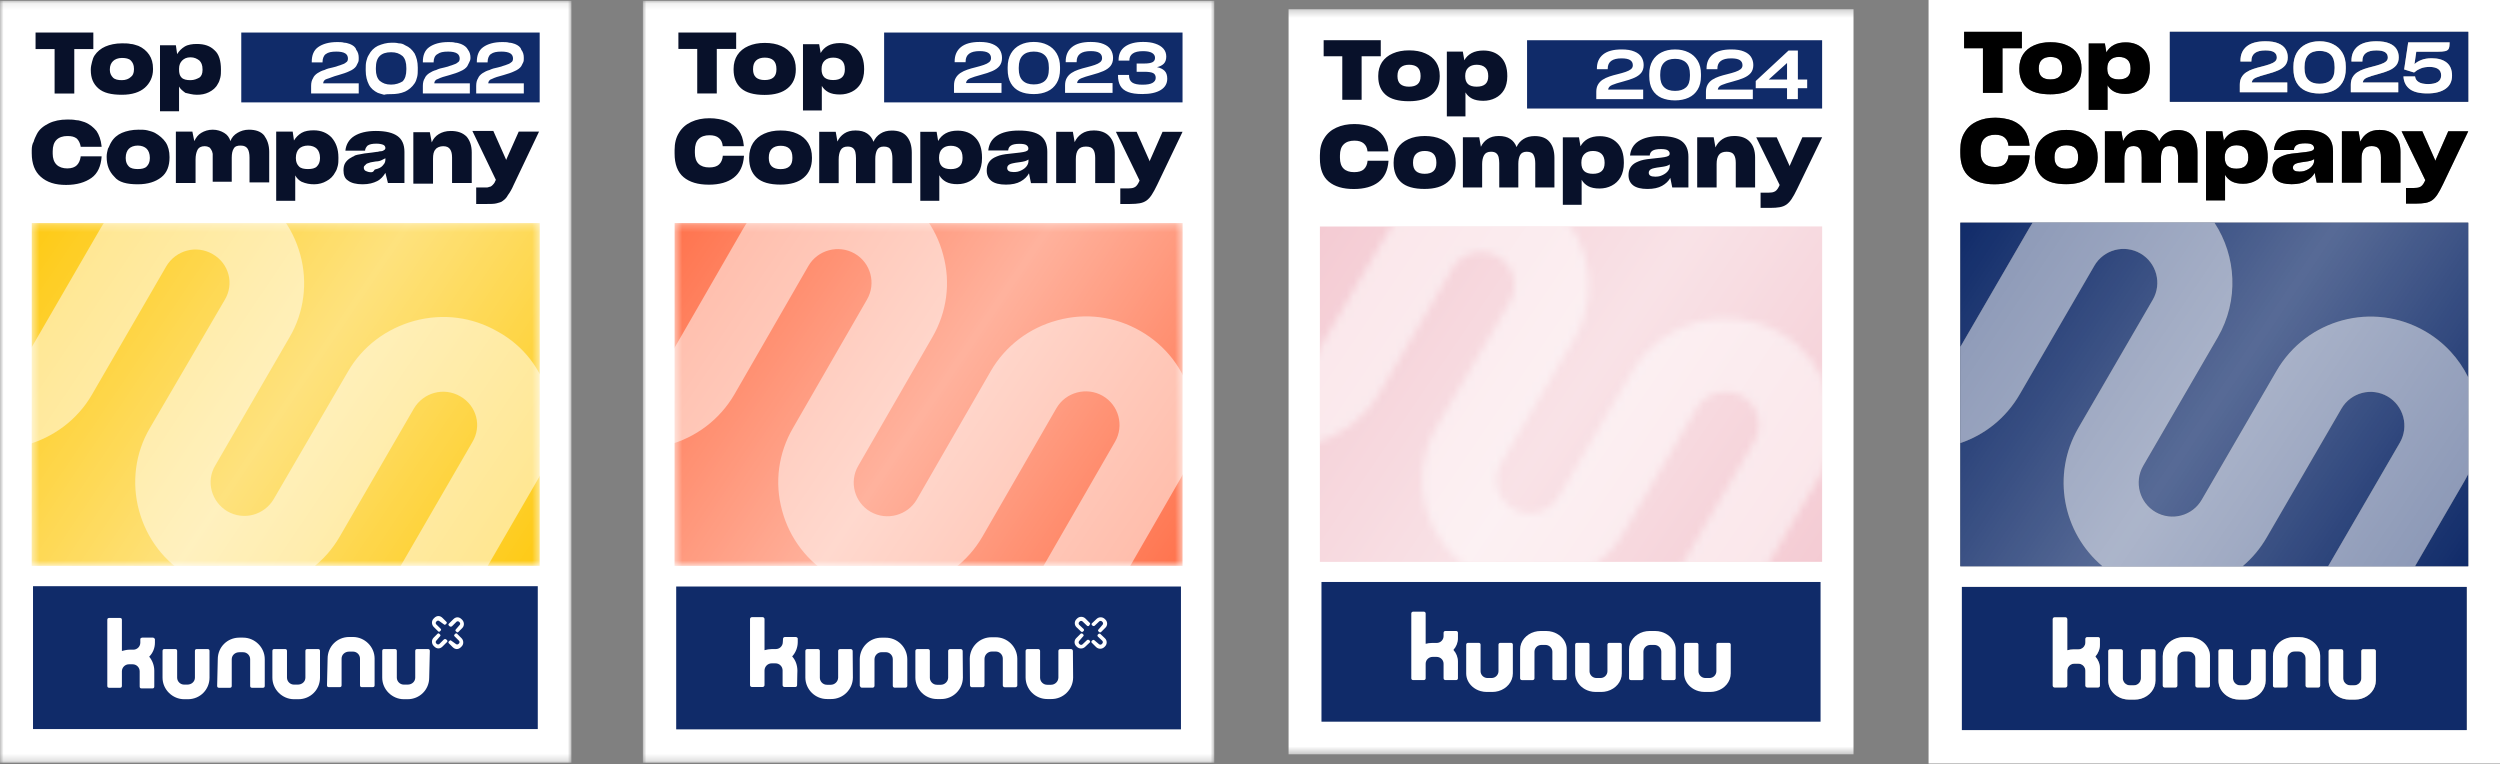
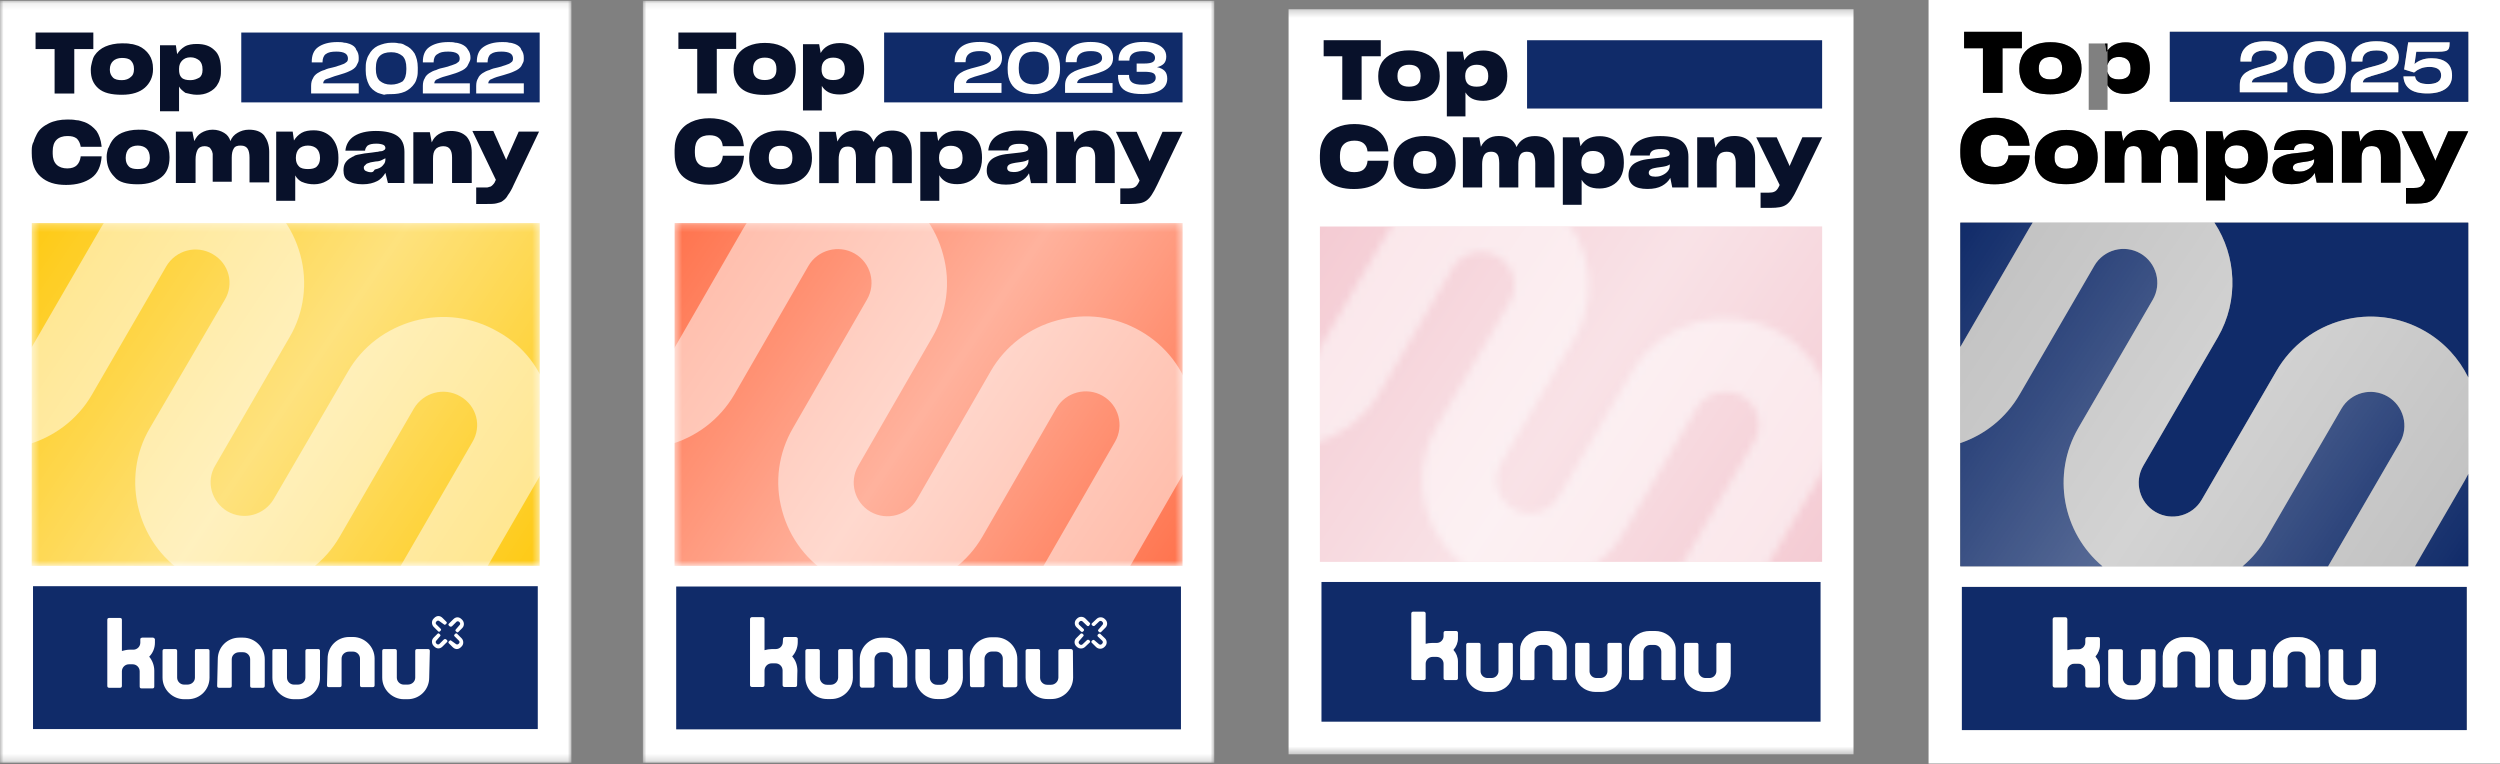
<svg xmlns="http://www.w3.org/2000/svg" width="350" height="107" viewBox="0 0 350 107" fill="none">
  <rect x="0" y="0" width="350" height="107" fill="#808080" stroke="none" />
  <g clip-path="url(#clip0_1_2)">
    <mask id="mask0_1_2" style="mask-type:luminance" maskUnits="userSpaceOnUse" x="0" y="0" width="80" height="107">
      <path d="M80 0.112H0V106.779H80V0.112Z" fill="white" />
    </mask>
    <g mask="url(#mask0_1_2)">
      <path d="M0 0.112H80V106.779H0V0.112Z" fill="white" />
      <mask id="mask1_1_2" style="mask-type:luminance" maskUnits="userSpaceOnUse" x="4" y="31" width="72" height="49">
        <path d="M4.444 31.223H75.555V79.223H4.444V31.223Z" fill="white" />
      </mask>
      <g mask="url(#mask1_1_2)">
        <path d="M4.444 31.223H75.555V79.223H4.444V31.223Z" fill="#FECA14" />
        <path d="M4.444 31.223H75.555V79.223H4.444V31.223Z" fill="url(#paint0_linear_1_2)" />
        <path d="M-8.089 60.823C-4.533 62.867 -0.445 63.4 3.555 62.334C7.467 61.267 10.844 58.778 12.889 55.223L23.289 37.267C24.622 35.045 27.466 34.245 29.778 35.578C32.089 36.911 32.8 39.756 31.466 41.978L20.978 59.934C18.933 63.4 18.4 67.578 19.466 71.489C20.533 75.4 23.022 78.689 26.578 80.734C30.133 82.778 34.222 83.311 38.222 82.245C42.133 81.178 45.511 78.689 47.555 75.134L57.955 57.178C59.289 54.956 62.133 54.156 64.444 55.489C66.755 56.823 67.466 59.667 66.133 61.889L55.733 79.845C53.689 83.311 53.155 87.489 54.222 91.4C55.289 95.311 57.778 98.6 61.333 100.645C64.889 102.689 68.978 103.223 72.978 102.156C76.889 101.089 80.178 98.6 82.222 95.045L90.489 80.823C91.911 78.334 91.111 75.045 88.533 73.623C86.044 72.2 82.755 73 81.333 75.578L73.067 89.8C71.733 92.023 68.889 92.823 66.578 91.489C64.355 90.156 63.555 87.311 64.889 85.089L75.289 67.134C77.333 63.667 77.867 59.489 76.8 55.578C75.822 51.667 73.244 48.378 69.689 46.423C66.133 44.378 62.044 43.845 58.044 44.911C54.133 45.978 50.755 48.467 48.711 52.023L38.311 69.889C36.978 72.112 34.133 72.912 31.822 71.578C29.6 70.245 28.8 67.4 30.133 65.178L40.533 47.223C42.578 43.756 43.111 39.578 42.044 35.667C40.978 31.756 38.489 28.467 34.933 26.423C31.378 24.378 27.289 23.845 23.289 24.912C19.378 25.978 16.089 28.467 14.044 32.023L3.644 49.978C2.311 52.2 -0.533 53 -2.845 51.667C-5.067 50.334 -5.867 47.489 -4.533 45.267L3.733 30.956C5.155 28.467 4.355 25.178 1.778 23.756C-0.711 22.334 -4 23.134 -5.422 25.712L-13.689 39.934C-15.733 43.489 -16.267 47.578 -15.2 51.489C-14.222 55.489 -11.645 58.778 -8.089 60.823Z" fill="white" fill-opacity="0.5" />
      </g>
      <path d="M4.622 82.067H75.289V102.068H4.622V82.067ZM33.778 4.556H75.555V14.334H33.778V4.556Z" fill="#102B69" />
      <path d="M50.222 13V11.667H45.245C45.245 11.4 45.422 11.134 45.778 11.045C46.133 10.956 46.667 10.689 47.378 10.511C48 10.334 48.533 10.156 48.889 9.978C49.334 9.8 49.689 9.534 49.867 9.267L50.133 8.734C50.222 8.556 50.222 8.378 50.222 8.111C50.222 7.667 50.133 7.311 49.867 6.956C49.778 6.6 49.422 6.334 48.978 6.156C48.711 6.067 48.445 5.978 48.178 5.978C47.911 5.889 47.556 5.889 47.2 5.889C46.045 5.889 45.156 6.156 44.533 6.6C43.911 7.045 43.645 7.756 43.645 8.645V8.734H45.156V8.645C45.156 8.2 45.334 7.756 45.6 7.578C45.956 7.311 46.4 7.223 47.111 7.223C47.645 7.223 48.089 7.311 48.356 7.489C48.622 7.667 48.711 7.934 48.711 8.2C48.711 8.467 48.622 8.645 48.445 8.734C48.267 8.911 48 9 47.733 9.089C47.556 9.178 47.378 9.178 47.2 9.267C47.022 9.356 46.845 9.356 46.578 9.445C46.133 9.534 45.778 9.623 45.422 9.8C45.067 9.889 44.711 10.067 44.445 10.245C44.178 10.423 43.911 10.689 43.822 10.956C43.645 11.223 43.556 11.578 43.556 12.023V13.089H50.222V13ZM54.756 13.178C55.467 13.178 56.089 13.089 56.711 12.823C57.245 12.556 57.689 12.2 58.045 11.667C58.222 11.4 58.311 11.134 58.4 10.778C58.489 10.423 58.489 10.067 58.489 9.711V9.445C58.489 8.645 58.311 8.023 58.045 7.489C57.689 6.956 57.334 6.6 56.711 6.334C56.445 6.156 56.178 6.067 55.822 6.067C55.467 5.978 55.2 5.978 54.845 5.978C54.133 5.978 53.511 6.156 52.889 6.423C52.356 6.689 51.911 7.134 51.645 7.667C51.467 7.934 51.378 8.2 51.289 8.556C51.2 8.911 51.2 9.267 51.2 9.623V9.889C51.2 10.689 51.378 11.312 51.645 11.845C51.911 12.378 52.356 12.734 52.889 13C53.156 13.089 53.422 13.178 53.778 13.267C54.045 13.178 54.4 13.178 54.756 13.178ZM54.756 11.845C54.045 11.845 53.6 11.667 53.156 11.312C52.8 10.956 52.622 10.423 52.622 9.711V9.534C52.622 8.734 52.8 8.2 53.156 7.845C53.511 7.489 54.045 7.311 54.756 7.311C55.467 7.311 55.911 7.489 56.356 7.845C56.711 8.2 56.889 8.734 56.889 9.534V9.711C56.889 10.511 56.711 11.045 56.356 11.4C55.911 11.667 55.378 11.845 54.756 11.845ZM65.778 13V11.667H60.8C60.8 11.4 60.978 11.134 61.334 11.045C61.689 10.867 62.222 10.689 62.934 10.511C63.556 10.334 64.089 10.156 64.445 9.978C64.889 9.8 65.245 9.534 65.422 9.267L65.689 8.734C65.778 8.556 65.867 8.378 65.867 8.111C65.867 7.667 65.778 7.311 65.511 6.956C65.334 6.6 64.978 6.334 64.534 6.156C64.267 6.067 64 5.978 63.733 5.978C63.467 5.889 63.111 5.889 62.756 5.889C61.6 5.889 60.711 6.156 60.089 6.6C59.467 7.045 59.2 7.756 59.2 8.645V8.734H60.711V8.645C60.711 8.2 60.889 7.756 61.245 7.578C61.6 7.311 62.045 7.223 62.756 7.223C63.289 7.223 63.733 7.311 64 7.489C64.267 7.667 64.356 7.934 64.356 8.2C64.356 8.467 64.267 8.645 64.089 8.734C63.911 8.911 63.645 9 63.378 9.089C63.2 9.178 63.022 9.178 62.845 9.267C62.667 9.356 62.489 9.356 62.222 9.445C61.778 9.534 61.422 9.623 61.067 9.8C60.711 9.889 60.356 10.067 60.089 10.245C59.822 10.423 59.556 10.689 59.467 10.956C59.289 11.223 59.2 11.578 59.2 12.023V13.089H65.778V13ZM73.334 13V11.667H68.356C68.356 11.4 68.534 11.134 68.889 11.045C69.245 10.867 69.778 10.689 70.489 10.511C71.111 10.334 71.645 10.156 72 9.978C72.445 9.8 72.8 9.534 72.978 9.267L73.245 8.734C73.334 8.556 73.334 8.378 73.334 8.111C73.334 7.667 73.245 7.311 72.978 6.956C72.889 6.6 72.534 6.334 72.089 6.156C71.822 6.067 71.556 5.978 71.289 5.978C71.022 5.889 70.667 5.889 70.311 5.889C69.156 5.889 68.267 6.156 67.645 6.6C67.022 7.045 66.756 7.756 66.756 8.645V8.734H68.267V8.645C68.267 8.2 68.445 7.756 68.711 7.578C69.067 7.311 69.511 7.223 70.222 7.223C70.756 7.223 71.2 7.311 71.467 7.489C71.734 7.667 71.822 7.934 71.822 8.2C71.822 8.467 71.734 8.645 71.556 8.734C71.378 8.911 71.111 9 70.845 9.089C70.667 9.178 70.489 9.178 70.311 9.267C70.133 9.356 69.956 9.356 69.689 9.445C69.245 9.534 68.889 9.623 68.534 9.8C68.178 9.889 67.822 10.067 67.556 10.245C67.289 10.423 67.022 10.689 66.933 10.956C66.756 11.223 66.667 11.578 66.667 12.023V13.089H73.334V13Z" fill="white" />
      <path d="M13.067 6.867V4.556H4.978V6.867H7.644V13.09H10.4V6.867H13.067ZM17.067 13.268C18.489 13.268 19.555 12.912 20.267 12.29C20.978 11.668 21.422 10.779 21.422 9.712V9.623C21.422 8.823 21.244 8.201 20.889 7.667C20.533 7.134 20 6.69 19.378 6.423C19.022 6.334 18.667 6.156 18.311 6.156C17.956 6.067 17.511 6.067 17.067 6.067C16.178 6.067 15.378 6.245 14.755 6.512C14.133 6.779 13.6 7.223 13.244 7.756C13.067 8.023 12.978 8.29 12.889 8.645C12.8 9.001 12.711 9.356 12.711 9.712V9.801C12.711 10.956 13.067 11.756 13.778 12.379C14.489 13.001 15.556 13.268 17.067 13.268ZM17.067 11.223C16.533 11.223 16.089 11.134 15.822 10.867C15.556 10.601 15.378 10.245 15.378 9.801V9.712C15.378 9.179 15.556 8.823 15.822 8.556C16.089 8.29 16.533 8.112 17.067 8.112C17.6 8.112 18.044 8.201 18.311 8.467C18.578 8.734 18.756 9.09 18.756 9.623V9.712C18.756 10.245 18.578 10.601 18.311 10.779C18.044 11.045 17.6 11.223 17.067 11.223ZM26.667 11.223C26.133 11.223 25.689 11.134 25.422 10.867C25.155 10.601 25.067 10.245 25.067 9.712V9.623C25.067 9.09 25.244 8.734 25.511 8.467C25.778 8.201 26.133 8.023 26.667 8.023C27.2 8.023 27.555 8.201 27.911 8.467C28.178 8.734 28.355 9.09 28.355 9.712V9.801C28.355 10.334 28.178 10.69 27.911 10.867C27.555 11.045 27.2 11.223 26.667 11.223ZM27.555 13.268C28.178 13.268 28.711 13.179 29.244 12.912C29.778 12.645 30.222 12.29 30.489 11.756C30.667 11.49 30.756 11.223 30.844 10.867C30.933 10.512 30.933 10.156 30.933 9.801V9.712C30.933 8.556 30.667 7.579 30.044 7.045C29.422 6.423 28.622 6.156 27.555 6.156C26.933 6.156 26.311 6.245 25.867 6.512C25.422 6.779 25.067 7.134 24.8 7.579L24.622 6.334H22.4V15.579H25.067V12.112C25.244 12.467 25.6 12.734 25.956 13.001C26.4 13.09 26.933 13.268 27.555 13.268ZM9.244 25.89C10.755 25.89 11.911 25.534 12.8 24.912C13.689 24.29 14.133 23.223 14.222 21.979V21.89H11.289V21.979C11.2 22.512 11.022 22.867 10.755 23.134C10.489 23.401 10.044 23.579 9.422 23.579C8.8 23.579 8.267 23.401 7.911 23.045C7.555 22.69 7.378 22.156 7.378 21.534V21.179C7.378 20.468 7.555 19.934 7.911 19.579C8.267 19.223 8.8 19.045 9.422 19.045C10.044 19.045 10.4 19.134 10.755 19.401C11.022 19.668 11.2 20.023 11.289 20.468V20.556H14.222V20.468C14.133 19.579 13.867 18.867 13.511 18.334C13.067 17.801 12.533 17.356 11.822 17.09C11.467 17.001 11.111 16.823 10.667 16.823C10.222 16.734 9.867 16.734 9.422 16.734C8.444 16.734 7.555 16.912 6.844 17.267C6.133 17.623 5.511 18.067 5.155 18.779C4.978 19.134 4.8 19.49 4.711 19.845C4.533 20.112 4.444 20.556 4.444 21.001V21.445C4.444 22.956 4.889 24.023 5.689 24.734C6.578 25.534 7.733 25.89 9.244 25.89ZM19.289 25.801C20.711 25.801 21.778 25.445 22.578 24.823C23.378 24.201 23.733 23.223 23.733 22.067V21.979C23.733 21.179 23.555 20.468 23.2 19.934C22.844 19.401 22.311 18.956 21.689 18.601C21.333 18.423 20.978 18.334 20.622 18.245C20.267 18.156 19.822 18.156 19.378 18.156C18.489 18.156 17.689 18.334 17.067 18.601C16.444 18.867 15.911 19.312 15.556 19.934C15.378 20.201 15.289 20.556 15.111 20.823C15.022 21.179 14.933 21.534 14.933 21.89V21.979C14.933 23.134 15.289 24.023 16 24.734C16.622 25.534 17.778 25.801 19.289 25.801ZM19.289 23.668C18.756 23.668 18.311 23.579 18.044 23.312C17.778 23.045 17.6 22.69 17.6 22.156V22.067C17.6 21.534 17.778 21.09 18.044 20.823C18.311 20.556 18.756 20.379 19.289 20.379C19.822 20.379 20.267 20.556 20.533 20.823C20.8 21.09 20.978 21.534 20.978 22.067V22.156C20.978 22.69 20.8 23.045 20.533 23.312C20.267 23.579 19.822 23.668 19.289 23.668ZM27.378 22.334C27.378 21.801 27.467 21.356 27.644 21.001C27.822 20.645 28.178 20.468 28.622 20.468C28.978 20.468 29.155 20.556 29.333 20.645C29.511 20.823 29.6 21.001 29.689 21.179C29.689 21.267 29.778 21.445 29.778 21.534V25.445H32.444V22.067C32.444 21.534 32.533 21.09 32.711 20.823C32.889 20.468 33.244 20.379 33.689 20.379C34.222 20.379 34.489 20.556 34.667 20.823C34.844 21.09 34.933 21.534 34.933 22.067V25.534H37.689V21.267C37.689 20.29 37.422 19.579 36.978 18.956C36.533 18.423 35.822 18.156 34.844 18.156C34.222 18.156 33.689 18.334 33.244 18.601C32.8 18.867 32.444 19.223 32.267 19.756C32.089 19.223 31.822 18.867 31.378 18.601C30.933 18.334 30.4 18.156 29.778 18.156C29.155 18.156 28.622 18.334 28.178 18.601C27.733 18.867 27.467 19.223 27.2 19.756L26.933 18.423H24.622V25.623H27.378V22.334ZM43.111 23.668C42.578 23.668 42.133 23.579 41.867 23.312C41.6 23.045 41.422 22.69 41.422 22.156V22.067C41.422 21.534 41.6 21.09 41.867 20.823C42.133 20.556 42.578 20.379 43.111 20.379C43.644 20.379 44.089 20.556 44.355 20.823C44.622 21.09 44.8 21.534 44.8 22.067V22.156C44.8 22.69 44.622 23.045 44.355 23.312C44.089 23.579 43.644 23.668 43.111 23.668ZM44 25.801C44.622 25.801 45.244 25.623 45.689 25.356C46.222 25.09 46.667 24.645 46.933 24.112C47.111 23.845 47.2 23.579 47.289 23.223C47.378 22.867 47.378 22.512 47.378 22.156V22.067C47.378 20.823 47.022 19.934 46.4 19.223C45.778 18.601 44.978 18.245 43.911 18.245C43.289 18.245 42.667 18.334 42.222 18.601C41.778 18.867 41.422 19.223 41.156 19.668L40.978 18.423H38.667V28.112H41.333V24.556C41.511 24.912 41.867 25.267 42.222 25.445C42.844 25.712 43.378 25.801 44 25.801ZM51.911 24.112C51.644 24.112 51.378 24.023 51.2 23.934C51.022 23.845 50.933 23.668 50.933 23.49C50.933 23.401 50.933 23.312 51.022 23.223L51.289 22.956C51.378 22.867 51.556 22.867 51.733 22.779C51.911 22.69 52.267 22.69 52.622 22.601C52.978 22.601 53.244 22.512 53.422 22.423L53.956 22.156V22.334C53.956 22.601 53.867 22.867 53.689 23.045C53.511 23.312 53.244 23.49 52.978 23.579C52.8 23.668 52.622 23.668 52.444 23.756C52.267 24.112 52.089 24.112 51.911 24.112ZM54.311 25.623H56.622V21.267C56.622 20.201 56.267 19.49 55.644 19.045C55.022 18.601 54.044 18.334 52.622 18.334C51.289 18.334 50.311 18.601 49.6 19.045C48.889 19.49 48.444 20.201 48.355 21.09H51.111C51.111 20.823 51.289 20.556 51.467 20.379C51.733 20.201 52.089 20.112 52.711 20.112C53.156 20.112 53.511 20.201 53.689 20.29C53.867 20.379 53.956 20.556 53.956 20.734C53.956 20.823 53.867 21.001 53.778 21.001C53.689 21.09 53.511 21.179 53.244 21.179C53.067 21.179 52.978 21.267 52.711 21.267C52.533 21.267 52.267 21.356 52.089 21.356C51.556 21.445 51.111 21.445 50.755 21.534C50.4 21.623 50.133 21.623 49.867 21.712C49.778 21.712 49.6 21.801 49.511 21.89C49.422 21.89 49.333 21.979 49.156 22.067C48.8 22.245 48.533 22.512 48.355 22.779C48.178 23.045 48.089 23.401 48.089 23.845C48.089 24.468 48.267 25.001 48.711 25.267C49.156 25.623 49.867 25.801 50.755 25.801C51.644 25.801 52.267 25.623 52.8 25.356C53.333 25.09 53.689 24.645 53.956 24.201L54.311 25.623ZM60.622 22.245C60.622 21.623 60.711 21.179 60.978 20.912C61.156 20.645 61.6 20.468 62.044 20.468C62.578 20.468 62.844 20.645 63.022 20.912C63.2 21.179 63.289 21.534 63.289 22.067V25.623H66.044V21.356C66.044 20.379 65.778 19.668 65.333 19.134C64.8 18.601 64.089 18.334 63.111 18.334C62.4 18.334 61.867 18.512 61.422 18.779C60.978 19.045 60.622 19.49 60.444 19.934L60.178 18.512H57.867V25.712H60.622V22.245ZM68.178 28.556C68.711 28.556 69.156 28.556 69.511 28.468C69.867 28.379 70.222 28.29 70.4 28.112C70.667 27.934 70.933 27.668 71.111 27.312C71.378 26.956 71.644 26.512 71.911 25.89L75.467 18.423H72.622L70.844 22.423V22.512V22.334L69.067 18.334H66.133L69.422 25.179L69.333 25.356C69.244 25.623 69.067 25.801 68.978 25.89C68.889 25.979 68.711 26.156 68.533 26.156C68.444 26.156 68.356 26.245 68.178 26.245H66.667V28.556H68.178Z" fill="#08112A" />
      <path d="M21.6 93.89C21.6 93.179 21.333 92.468 20.889 91.935C21.422 91.401 21.689 90.69 21.689 89.979V89.446C21.6 89.357 21.511 89.268 21.422 89.268H19.911C19.822 89.268 19.644 89.357 19.644 89.446V89.979C19.644 90.512 19.2 90.957 18.666 90.957H18.133C17.777 90.957 17.422 91.046 17.066 91.135V86.779C17.066 86.601 16.977 86.512 16.8 86.512H15.289C15.111 86.512 15.022 86.601 15.022 86.779V96.023C15.022 96.201 15.111 96.29 15.289 96.29H16.8C16.977 96.29 17.066 96.201 17.066 96.023V93.979C17.066 93.446 17.511 93.001 18.044 93.001H18.578C19.111 93.001 19.555 93.446 19.555 93.979V96.112C19.555 96.29 19.644 96.379 19.822 96.379H21.333C21.511 96.379 21.6 96.29 21.6 96.112V93.89ZM29.333 91.135C29.333 90.957 29.244 90.868 29.066 90.868H27.555C27.378 90.868 27.289 90.957 27.289 91.135V94.868C27.289 95.401 26.844 95.846 26.222 95.846H25.777C25.244 95.846 24.8 95.401 24.8 94.868V91.135C24.8 90.957 24.711 90.868 24.533 90.868H23.022C22.844 90.868 22.755 90.957 22.755 91.135V94.868C22.755 96.557 24.177 97.89 25.777 97.89H26.311C28 97.89 29.333 96.557 29.333 94.868V91.135ZM30.4 96.023C30.4 96.201 30.489 96.29 30.666 96.29H32.178C32.355 96.29 32.444 96.201 32.444 96.023V92.29C32.444 91.757 32.889 91.312 33.511 91.312H34.044C34.578 91.312 35.022 91.757 35.022 92.29V96.023C35.022 96.201 35.111 96.29 35.289 96.29H36.8C36.977 96.29 37.066 96.201 37.066 96.023V92.29C37.066 90.601 35.644 89.268 34.044 89.268H33.511C31.822 89.268 30.489 90.601 30.489 92.29L30.4 96.023ZM44.8 91.135C44.8 90.957 44.711 90.868 44.533 90.868H43.022C42.844 90.868 42.755 90.957 42.755 91.135V94.868C42.755 95.401 42.311 95.846 41.689 95.846H41.155C40.622 95.846 40.178 95.401 40.178 94.868V91.135C40.178 90.957 40.089 90.868 39.911 90.868H38.4C38.222 90.868 38.133 90.957 38.133 91.135V94.868C38.133 96.557 39.555 97.89 41.155 97.89H41.778C43.466 97.89 44.8 96.557 44.8 94.868V91.135ZM60.178 91.135C60.178 90.957 60.089 90.868 59.911 90.868H58.4C58.222 90.868 58.133 90.957 58.133 91.135V94.868C58.133 95.401 57.689 95.846 57.066 95.846H56.533C56 95.846 55.555 95.401 55.555 94.868V91.135C55.555 90.957 55.466 90.868 55.289 90.868H53.778C53.6 90.868 53.511 90.957 53.511 91.135V94.868C53.511 96.557 54.933 97.89 56.533 97.89H57.066C58.755 97.89 60.089 96.557 60.089 94.868L60.178 91.135ZM45.778 95.935C45.778 96.112 45.866 96.201 46.044 96.201H47.555C47.733 96.201 47.822 96.112 47.822 95.935V92.201C47.822 91.668 48.266 91.224 48.889 91.224H49.422C49.955 91.224 50.4 91.668 50.4 92.201V95.935C50.4 96.112 50.489 96.201 50.666 96.201H52.178C52.355 96.201 52.444 96.112 52.444 95.935V92.201C52.444 90.512 51.022 89.179 49.422 89.179H48.889C47.2 89.179 45.866 90.512 45.866 92.201L45.778 95.935ZM61.511 86.957C61.422 86.868 61.244 86.868 61.155 86.957L61.066 87.046C60.977 87.135 60.977 87.312 61.066 87.401L61.689 88.023C61.778 88.112 61.778 88.201 61.689 88.29L61.6 88.379C61.511 88.468 61.422 88.468 61.333 88.379L60.711 87.757C60.444 87.49 60.355 86.957 60.711 86.601L60.8 86.512C61.155 86.157 61.6 86.157 61.955 86.512L62.489 87.046C62.578 87.135 62.578 87.224 62.489 87.312L62.4 87.401C62.311 87.49 62.222 87.49 62.133 87.401L61.511 86.957ZM64.355 87.49C64.444 87.401 64.444 87.224 64.355 87.135L64.266 87.046C64.177 86.957 64 86.957 63.911 87.046L63.289 87.668C63.2 87.757 63.022 87.757 62.933 87.668L62.844 87.579C62.755 87.49 62.755 87.401 62.844 87.312L63.466 86.69C63.822 86.335 64.266 86.335 64.622 86.69L64.711 86.779C64.978 87.046 65.066 87.579 64.711 87.935L64.177 88.468C64.089 88.557 64 88.557 63.911 88.468L63.822 88.379C63.733 88.29 63.733 88.201 63.822 88.112L64.355 87.49ZM61.066 89.712C60.977 89.801 60.977 89.979 61.066 90.068L61.155 90.157C61.244 90.246 61.422 90.246 61.511 90.157L62.133 89.535C62.222 89.446 62.4 89.446 62.489 89.535L62.578 89.624C62.666 89.712 62.666 89.801 62.578 89.89L61.955 90.512C61.6 90.868 61.155 90.868 60.8 90.512L60.711 90.424C60.444 90.157 60.355 89.624 60.711 89.268L61.244 88.735C61.333 88.646 61.422 88.646 61.511 88.735L61.6 88.823C61.689 88.912 61.689 89.001 61.6 89.09L61.066 89.712ZM63.822 90.157C63.911 90.246 64.089 90.246 64.177 90.157L64.266 90.068C64.355 89.979 64.355 89.801 64.266 89.712L63.644 89.09C63.555 89.001 63.555 88.912 63.644 88.823L63.733 88.735C63.822 88.646 63.911 88.646 64 88.735L64.622 89.357C64.889 89.624 64.978 90.157 64.622 90.512L64.533 90.601C64.177 90.957 63.733 90.957 63.377 90.601L62.844 90.068C62.755 89.979 62.755 89.89 62.844 89.801L62.933 89.712C63.022 89.624 63.111 89.624 63.2 89.712L63.822 90.157Z" fill="white" />
    </g>
    <mask id="mask2_1_2" style="mask-type:luminance" maskUnits="userSpaceOnUse" x="90" y="0" width="80" height="107">
      <path d="M170 0.112H90V106.779H170V0.112Z" fill="white" />
    </mask>
    <g mask="url(#mask2_1_2)">
      <path d="M90 0.112H170V106.779H90V0.112Z" fill="white" />
      <path d="M94.667 82.112H165.334V102.111H94.667V82.112Z" fill="#102B69" />
      <path d="M111.637 93.9C111.631 93.16 111.402 92.449 110.904 91.9C111.402 91.353 111.68 90.641 111.685 89.901V89.369C111.637 89.257 111.526 89.185 111.405 89.182H109.874C109.75 89.187 109.646 89.278 109.625 89.4L109.594 89.901C109.587 90.443 109.142 90.876 108.601 90.869H108.063C107.714 90.874 107.367 90.927 107.033 91.025V86.652C107.023 86.519 106.917 86.411 106.783 86.403H105.253C105.119 86.412 105.011 86.519 105.003 86.652V95.93C105.013 96.063 105.119 96.171 105.253 96.179H106.783C106.917 96.17 107.025 96.063 107.033 95.93V93.868C107.037 93.318 107.482 92.871 108.032 92.869H108.563C109.108 92.862 109.556 93.298 109.563 93.844V95.931C109.572 96.065 109.678 96.173 109.812 96.181H111.343C111.479 96.182 111.591 96.073 111.592 95.937V95.93L111.623 94.368L111.637 93.9ZM119.37 91.12C119.361 90.986 119.254 90.878 119.121 90.87H117.59C117.457 90.88 117.349 90.986 117.341 91.12V94.869C117.322 95.425 116.866 95.867 116.31 95.868H115.779C115.234 95.875 114.787 95.439 114.78 94.893V91.118C114.77 90.985 114.664 90.877 114.53 90.869H113C112.866 90.878 112.758 90.985 112.75 91.118V94.867C112.769 96.541 114.139 97.882 115.811 97.866H116.343C118.016 97.882 119.385 96.541 119.404 94.867L119.373 91.118L119.37 91.12ZM120.4 96.024C120.41 96.158 120.516 96.266 120.65 96.274H122.18C122.314 96.264 122.422 96.158 122.43 96.024V92.275C122.452 91.725 122.91 91.295 123.46 91.307H123.992C124.534 91.296 124.981 91.728 124.991 92.269V96.024C125 96.158 125.107 96.266 125.24 96.274H126.771C126.904 96.264 127.012 96.158 127.02 96.024V92.275C127.001 90.602 125.631 89.26 123.959 89.276H123.428C121.754 89.26 120.386 90.602 120.367 92.275V96.024H120.398H120.4ZM134.771 91.12C134.762 90.986 134.655 90.878 134.522 90.87H132.991C132.858 90.88 132.75 90.986 132.742 91.12V94.869C132.723 95.425 132.267 95.867 131.712 95.868H131.18C130.636 95.875 130.188 95.439 130.181 94.893V91.118C130.172 90.985 130.065 90.877 129.932 90.869H128.401C128.268 90.878 128.16 90.985 128.152 91.118V94.867C128.171 96.541 129.541 97.882 131.213 97.866H131.744C133.418 97.882 134.786 96.541 134.805 94.867L134.774 91.118L134.771 91.12ZM150.204 91.12C150.194 90.986 150.088 90.878 149.954 90.87H148.424C148.29 90.88 148.182 90.986 148.174 91.12V94.869C148.155 95.425 147.7 95.867 147.144 95.868H146.613C146.068 95.875 145.62 95.439 145.613 94.893V91.118C145.604 90.985 145.497 90.877 145.364 90.869H143.833C143.7 90.878 143.592 90.985 143.584 91.118V94.867C143.603 96.541 144.973 97.882 146.645 97.866H147.176C148.85 97.882 150.219 96.541 150.237 94.867L150.206 91.118L150.204 91.12ZM135.802 95.962C135.811 96.096 135.918 96.204 136.051 96.212H137.582C137.715 96.202 137.823 96.096 137.831 95.962V92.213C137.85 91.656 138.306 91.216 138.861 91.214H139.393C139.938 91.207 140.385 91.643 140.392 92.189V95.964C140.401 96.097 140.508 96.205 140.641 96.213H142.172C142.306 96.204 142.413 96.097 142.422 95.964V92.215C142.403 90.541 141.033 89.2 139.36 89.216H138.829C137.156 89.2 135.787 90.541 135.768 92.215L135.799 95.964L135.802 95.962ZM151.547 86.996C151.439 86.902 151.28 86.902 151.172 86.996L151.079 87.089C150.985 87.197 150.985 87.356 151.079 87.464L151.703 88.057C151.781 88.133 151.783 88.258 151.706 88.335L151.703 88.338L151.641 88.4C151.564 88.486 151.432 88.494 151.346 88.417C151.341 88.412 151.334 88.406 151.328 88.4L150.704 87.806C150.394 87.498 150.393 86.995 150.701 86.684L150.704 86.682L150.797 86.589C151.119 86.277 151.63 86.277 151.953 86.589L152.515 87.151L152.546 87.182C152.624 87.24 152.64 87.349 152.582 87.426C152.572 87.44 152.56 87.452 152.546 87.463L152.484 87.588C152.407 87.674 152.275 87.682 152.189 87.606C152.183 87.6 152.177 87.595 152.171 87.588L151.547 86.995V86.996ZM154.358 87.465C154.453 87.357 154.453 87.198 154.358 87.09L154.265 86.997C154.158 86.903 153.998 86.903 153.891 86.997L153.266 87.591C153.177 87.669 153.044 87.669 152.953 87.591L152.891 87.529C152.813 87.471 152.797 87.362 152.855 87.285C152.866 87.271 152.878 87.259 152.891 87.248L153.516 86.655C153.838 86.343 154.349 86.343 154.671 86.655L154.764 86.748C155.075 87.054 155.079 87.556 154.771 87.866L154.764 87.873L154.202 88.435L154.171 88.466C154.094 88.552 153.962 88.56 153.876 88.483C153.87 88.478 153.864 88.473 153.858 88.466L153.796 88.404C153.718 88.346 153.702 88.237 153.76 88.16C153.771 88.146 153.783 88.134 153.796 88.123L154.358 87.468V87.465ZM151.079 89.746C150.985 89.853 150.985 90.013 151.079 90.121L151.172 90.213C151.28 90.308 151.439 90.308 151.547 90.213L152.171 89.62C152.26 89.542 152.394 89.542 152.484 89.62L152.546 89.682C152.624 89.74 152.64 89.849 152.582 89.926C152.572 89.94 152.56 89.952 152.546 89.963L151.922 90.556C151.599 90.868 151.088 90.868 150.766 90.556L150.673 90.463C150.363 90.154 150.362 89.651 150.67 89.341L150.673 89.338L151.235 88.776L151.266 88.745C151.343 88.659 151.475 88.651 151.562 88.728C151.567 88.733 151.574 88.738 151.579 88.745L151.641 88.807C151.719 88.865 151.736 88.974 151.678 89.051C151.667 89.065 151.655 89.077 151.641 89.088L151.079 89.743V89.746ZM153.86 90.183C153.967 90.277 154.127 90.277 154.234 90.183L154.327 90.09C154.422 89.982 154.422 89.823 154.327 89.715L153.703 89.121C153.625 89.046 153.624 88.92 153.7 88.844L153.703 88.841L153.765 88.779C153.842 88.692 153.974 88.684 154.06 88.761C154.066 88.767 154.073 88.772 154.078 88.779L154.702 89.372C155.013 89.681 155.014 90.184 154.705 90.494L154.702 90.497L154.609 90.59C154.287 90.901 153.776 90.901 153.454 90.59L152.891 90.027L152.86 89.996C152.782 89.938 152.766 89.829 152.824 89.752C152.835 89.739 152.847 89.727 152.86 89.716L152.922 89.654C152.999 89.568 153.131 89.559 153.218 89.636C153.223 89.642 153.23 89.647 153.235 89.654L153.86 90.185V90.183Z" fill="white" />
      <mask id="mask3_1_2" style="mask-type:luminance" maskUnits="userSpaceOnUse" x="94" y="31" width="72" height="49">
        <path d="M94.445 31.223H165.555V79.223H94.445V31.223Z" fill="white" />
      </mask>
      <g mask="url(#mask3_1_2)">
        <path d="M94.445 31.223H165.555V79.223H94.445V31.223Z" fill="#FF734D" />
        <path d="M94.445 31.223H165.555V79.223H94.445V31.223Z" fill="url(#paint1_linear_1_2)" />
        <path d="M81.883 60.812C85.438 62.851 89.543 63.392 93.501 62.307C97.438 61.255 100.776 58.725 102.812 55.223L113.179 37.227C114.483 34.982 117.396 34.205 119.652 35.498C121.908 36.791 122.686 39.687 121.381 41.932L111.013 59.928C108.977 63.431 108.408 67.548 109.494 71.482C110.546 75.395 113.085 78.711 116.604 80.73C120.159 82.769 124.264 83.309 128.222 82.224C132.159 81.172 135.497 78.642 137.533 75.14L147.9 57.145C149.204 54.899 152.117 54.123 154.373 55.416C156.629 56.709 157.407 59.604 156.102 61.849L145.735 79.845C143.698 83.349 143.129 87.466 144.215 91.399C145.267 95.313 147.806 98.629 151.326 100.647C154.845 102.666 158.985 103.227 162.943 102.14C166.881 101.088 170.164 98.573 172.221 95.037L180.502 80.787C181.964 78.27 181.099 75.053 178.571 73.603C176.042 72.152 172.806 73.016 171.343 75.534L163.062 89.785C161.758 92.029 158.845 92.807 156.589 91.514C154.333 90.219 153.555 87.325 154.86 85.08L165.227 67.084C167.264 63.581 167.833 59.464 166.747 55.53C165.729 51.636 163.205 48.375 159.651 46.336C156.097 44.297 151.992 43.757 148.034 44.842C144.096 45.894 140.759 48.424 138.722 51.926L128.355 69.922C127.051 72.167 124.138 72.945 121.882 71.65C119.626 70.357 118.848 67.462 120.154 65.217L130.521 47.221C132.557 43.717 133.126 39.6 132.041 35.667C131.009 31.72 128.485 28.458 124.93 26.419C121.375 24.38 117.27 23.839 113.313 24.925C109.375 25.977 106.091 28.491 104.036 32.029L93.668 50.022C92.364 52.267 89.451 53.044 87.195 51.751C84.939 50.457 84.161 47.562 85.466 45.317L93.768 31.033C95.231 28.517 94.365 25.3 91.837 23.85C89.308 22.399 86.072 23.263 84.609 25.781L76.327 40.031C74.272 43.568 73.722 47.651 74.808 51.585C75.805 55.513 78.364 58.794 81.885 60.812H81.883Z" fill="white" fill-opacity="0.5" />
      </g>
      <path d="M123.777 4.556H165.555V14.334H123.777V4.556Z" fill="#102B69" />
      <path d="M133.562 13.001V11.955C133.562 11.543 133.641 11.198 133.802 10.918C133.961 10.637 134.182 10.403 134.463 10.214C134.742 10.03 135.063 9.878 135.425 9.754C135.787 9.63 136.174 9.519 136.584 9.421C136.805 9.363 137.011 9.306 137.2 9.255C137.389 9.202 137.564 9.147 137.727 9.089C138.052 8.979 138.303 8.849 138.48 8.704C138.656 8.558 138.744 8.369 138.744 8.141C138.744 7.815 138.617 7.569 138.363 7.404C138.108 7.238 137.7 7.154 137.141 7.154C136.489 7.154 136 7.277 135.674 7.521C135.349 7.765 135.185 8.132 135.185 8.621V8.709H133.651V8.601C133.651 7.741 133.945 7.07 134.53 6.592C135.117 6.113 135.993 5.873 137.161 5.873C137.533 5.873 137.866 5.897 138.163 5.946C138.46 5.994 138.723 6.069 138.95 6.166C139.413 6.354 139.751 6.619 139.963 6.957C140.175 7.296 140.281 7.681 140.281 8.112C140.281 8.339 140.252 8.547 140.192 8.733C140.134 8.919 140.045 9.086 139.928 9.236C139.693 9.523 139.359 9.761 138.926 9.95C138.492 10.138 137.975 10.311 137.375 10.467C136.685 10.651 136.163 10.817 135.811 10.966C135.459 11.116 135.27 11.338 135.245 11.631H140.211V13H133.562V13.001ZM143.682 13.084C143.357 13.021 143.057 12.928 142.783 12.804C142.235 12.551 141.813 12.166 141.517 11.65C141.22 11.135 141.072 10.481 141.072 9.685V9.421C141.072 9.043 141.111 8.693 141.189 8.369C141.267 8.045 141.38 7.756 141.531 7.494C141.838 6.965 142.266 6.563 142.818 6.287C143.368 6.009 144.006 5.872 144.729 5.872C145.087 5.872 145.425 5.905 145.74 5.974C146.057 6.043 146.351 6.145 146.626 6.282C147.18 6.549 147.615 6.946 147.931 7.475C148.247 8.002 148.405 8.648 148.405 9.41V9.693C148.405 10.078 148.366 10.432 148.287 10.759C148.209 11.085 148.092 11.375 147.936 11.628C147.629 12.144 147.199 12.531 146.645 12.787C146.091 13.044 145.453 13.172 144.729 13.172C144.357 13.172 144.009 13.142 143.682 13.079V13.084ZM146.288 11.314C146.656 10.979 146.841 10.43 146.841 9.666V9.471C146.841 8.689 146.657 8.118 146.293 7.76C145.928 7.401 145.407 7.221 144.729 7.221C144.05 7.221 143.531 7.405 143.169 7.774C142.807 8.143 142.626 8.705 142.626 9.461V9.657C142.626 10.381 142.807 10.922 143.169 11.28C143.53 11.639 144.05 11.819 144.729 11.819C145.407 11.819 145.92 11.651 146.288 11.316V11.314ZM149.109 13.001V11.955C149.109 11.543 149.188 11.198 149.349 10.918C149.508 10.637 149.729 10.403 150.01 10.214C150.289 10.03 150.61 9.878 150.972 9.754C151.335 9.63 151.721 9.519 152.131 9.421C152.352 9.363 152.558 9.306 152.747 9.255C152.936 9.202 153.111 9.147 153.274 9.089C153.599 8.979 153.85 8.849 154.027 8.704C154.203 8.558 154.291 8.369 154.291 8.141C154.291 7.815 154.164 7.569 153.909 7.404C153.655 7.238 153.247 7.154 152.688 7.154C152.036 7.154 151.547 7.277 151.22 7.521C150.895 7.765 150.732 8.132 150.732 8.621V8.709H149.198V8.601C149.198 7.741 149.492 7.07 150.077 6.592C150.664 6.113 151.54 5.873 152.708 5.873C153.08 5.873 153.413 5.897 153.71 5.946C154.006 5.994 154.269 6.069 154.497 6.166C154.96 6.354 155.298 6.619 155.51 6.957C155.722 7.296 155.828 7.681 155.828 8.112C155.828 8.339 155.799 8.547 155.739 8.733C155.681 8.919 155.592 9.086 155.475 9.236C155.24 9.523 154.906 9.761 154.473 9.95C154.039 10.138 153.522 10.311 152.922 10.467C152.232 10.651 151.71 10.817 151.358 10.966C151.006 11.116 150.817 11.338 150.792 11.631H155.758V13H149.109V13.001ZM158.809 13.098C158.475 13.052 158.186 12.981 157.939 12.884C157.437 12.695 157.076 12.408 156.853 12.024C156.631 11.639 156.52 11.154 156.52 10.567V10.489H158.064V10.537C158.064 11.014 158.212 11.352 158.509 11.554C158.806 11.757 159.283 11.858 159.941 11.858C160.599 11.858 161.058 11.773 161.354 11.603C161.651 11.433 161.8 11.198 161.8 10.899C161.8 10.574 161.677 10.35 161.433 10.229C161.187 10.109 160.776 10.048 160.196 10.048H159.131V8.894H160.168C160.715 8.894 161.108 8.832 161.346 8.708C161.584 8.583 161.704 8.381 161.704 8.101C161.704 7.801 161.564 7.569 161.283 7.406C161.003 7.243 160.583 7.162 160.022 7.162C159.378 7.162 158.898 7.273 158.585 7.495C158.272 7.716 158.115 8.029 158.115 8.434V8.482H156.6V8.414C156.6 7.586 156.903 6.956 157.509 6.522C158.115 6.089 158.96 5.872 160.041 5.872C160.374 5.872 160.68 5.891 160.965 5.93C161.249 5.969 161.511 6.031 161.752 6.116C162.24 6.279 162.618 6.512 162.881 6.816C163.144 7.119 163.277 7.486 163.277 7.916C163.277 8.346 163.161 8.687 162.931 8.918C162.7 9.15 162.382 9.31 161.978 9.402C162.435 9.494 162.788 9.664 163.039 9.914C163.29 10.165 163.415 10.532 163.415 11.015C163.415 11.7 163.11 12.229 162.501 12.603C161.89 12.978 161.032 13.166 159.924 13.166C159.512 13.166 159.14 13.143 158.809 13.097V13.098Z" fill="white" />
      <path d="M103.063 6.852V4.555H94.975V6.852H97.612V13.086H100.35V6.852H103.061H103.063ZM107.045 13.288C108.455 13.288 109.533 12.975 110.28 12.348C111.035 11.721 111.413 10.853 111.413 9.743V9.647C111.413 8.885 111.239 8.235 110.891 7.696C110.543 7.148 110.041 6.732 109.386 6.447C109.062 6.296 108.706 6.186 108.315 6.114C107.934 6.043 107.52 6.008 107.071 6.008C106.191 6.008 105.424 6.155 104.769 6.447C104.113 6.733 103.604 7.148 103.238 7.696C103.064 7.966 102.931 8.264 102.84 8.589C102.749 8.914 102.703 9.267 102.703 9.647V9.743C102.703 10.869 103.051 11.741 103.748 12.36C104.445 12.979 105.544 13.288 107.045 13.288ZM107.057 11.206C106.526 11.206 106.12 11.083 105.838 10.838C105.564 10.584 105.428 10.215 105.428 9.732V9.648C105.428 9.125 105.57 8.733 105.852 8.471C106.141 8.202 106.549 8.067 107.071 8.067C107.592 8.067 108.024 8.197 108.29 8.459C108.563 8.721 108.7 9.117 108.7 9.648V9.732C108.7 10.224 108.563 10.592 108.29 10.838C108.016 11.083 107.605 11.206 107.057 11.206ZM116.636 11.206C116.096 11.206 115.69 11.083 115.416 10.838C115.151 10.584 115.019 10.211 115.019 9.72V9.661C115.019 9.146 115.164 8.753 115.454 8.483C115.744 8.206 116.143 8.067 116.649 8.067C117.155 8.067 117.574 8.202 117.856 8.471C118.138 8.733 118.279 9.133 118.279 9.673V9.732C118.279 10.224 118.143 10.592 117.869 10.838C117.596 11.083 117.186 11.206 116.638 11.206H116.636ZM117.569 13.229C118.19 13.229 118.759 13.098 119.273 12.836C119.796 12.575 120.21 12.186 120.518 11.67C120.668 11.408 120.779 11.118 120.854 10.802C120.937 10.476 120.978 10.123 120.978 9.743V9.659C120.978 8.47 120.666 7.569 120.045 6.958C119.431 6.339 118.614 6.03 117.593 6.03C116.938 6.03 116.382 6.153 115.926 6.399C115.478 6.644 115.135 6.985 114.893 7.422L114.682 6.186H112.417V15.466H115.055V12.027C115.271 12.399 115.578 12.693 115.976 12.908C116.382 13.122 116.913 13.229 117.569 13.229ZM99.217 25.856C100.715 25.856 101.888 25.526 102.734 24.865C103.579 24.204 104.053 23.215 104.152 21.893V21.807H101.188V21.869C101.138 22.364 100.962 22.752 100.661 23.032C100.369 23.305 99.911 23.441 99.293 23.441C98.64 23.441 98.141 23.271 97.799 22.933C97.455 22.594 97.283 22.078 97.283 21.384V21.062C97.283 20.343 97.459 19.811 97.811 19.464C98.162 19.11 98.668 18.932 99.33 18.932C99.907 18.932 100.347 19.064 100.649 19.328C100.951 19.584 101.126 19.943 101.176 20.405V20.468H104.128V20.356C104.053 19.497 103.806 18.787 103.386 18.225C102.977 17.664 102.424 17.242 101.729 16.962C101.385 16.829 101.013 16.731 100.611 16.665C100.209 16.591 99.782 16.553 99.33 16.553C98.359 16.553 97.504 16.727 96.768 17.073C96.032 17.412 95.462 17.915 95.06 18.584C94.851 18.914 94.695 19.281 94.594 19.685C94.493 20.09 94.443 20.532 94.443 21.011V21.482C94.443 22.992 94.861 24.099 95.699 24.8C96.536 25.502 97.708 25.854 99.216 25.854L99.217 25.856ZM109.265 25.844C110.689 25.844 111.777 25.518 112.531 24.866C113.293 24.214 113.674 23.31 113.674 22.154V22.056C113.674 21.263 113.499 20.586 113.147 20.025C112.795 19.456 112.289 19.022 111.627 18.725C111.301 18.569 110.941 18.453 110.547 18.379C110.161 18.305 109.743 18.267 109.292 18.267C108.404 18.267 107.629 18.419 106.968 18.725C106.306 19.022 105.792 19.456 105.423 20.025C105.247 20.306 105.113 20.616 105.021 20.954C104.929 21.293 104.883 21.66 104.883 22.056V22.154C104.883 23.326 105.235 24.235 105.938 24.878C106.642 25.523 107.749 25.844 109.265 25.844ZM109.277 23.677C108.741 23.677 108.33 23.549 108.046 23.293C107.769 23.028 107.632 22.644 107.632 22.141V22.055C107.632 21.51 107.774 21.101 108.059 20.829C108.352 20.549 108.763 20.408 109.29 20.408C109.817 20.408 110.253 20.544 110.521 20.817C110.798 21.089 110.935 21.502 110.935 22.055V22.141C110.935 22.654 110.798 23.037 110.521 23.293C110.245 23.549 109.83 23.677 109.277 23.677ZM117.414 22.339C117.414 21.786 117.505 21.344 117.69 21.014C117.875 20.683 118.201 20.519 118.669 20.519C118.995 20.519 119.242 20.589 119.411 20.729C119.578 20.869 119.691 21.06 119.749 21.298C119.783 21.422 119.803 21.555 119.813 21.695C119.829 21.835 119.838 21.983 119.838 22.141V25.634H122.538V22.265C122.538 21.745 122.622 21.324 122.789 21.002C122.964 20.679 123.278 20.519 123.731 20.519C124.225 20.519 124.547 20.671 124.698 20.977C124.857 21.282 124.937 21.687 124.937 22.191V25.634H127.65V21.386C127.65 20.42 127.419 19.66 126.96 19.107C126.508 18.554 125.808 18.278 124.863 18.278C124.226 18.278 123.691 18.422 123.255 18.71C122.82 18.991 122.497 19.371 122.288 19.85C122.104 19.347 121.807 18.959 121.397 18.686C120.987 18.406 120.446 18.265 119.778 18.265C119.109 18.265 118.61 18.41 118.182 18.698C117.764 18.979 117.45 19.351 117.24 19.814L117.001 18.451H114.69V25.634H117.415L117.414 22.339ZM133.099 23.677C132.555 23.677 132.145 23.549 131.868 23.293C131.6 23.028 131.466 22.64 131.466 22.129V22.067C131.466 21.53 131.613 21.122 131.906 20.841C132.199 20.552 132.6 20.408 133.112 20.408C133.623 20.408 134.045 20.549 134.329 20.829C134.614 21.101 134.757 21.518 134.757 22.08V22.142C134.757 22.655 134.619 23.038 134.343 23.294C134.066 23.55 133.652 23.678 133.099 23.678V23.677ZM134.042 25.782C134.67 25.782 135.244 25.646 135.763 25.373C136.29 25.101 136.709 24.697 137.018 24.16C137.169 23.887 137.282 23.587 137.357 23.256C137.44 22.918 137.482 22.55 137.482 22.154V22.068C137.482 20.83 137.168 19.893 136.539 19.257C135.92 18.612 135.095 18.291 134.065 18.291C133.403 18.291 132.842 18.419 132.382 18.675C131.93 18.932 131.582 19.286 131.34 19.741L131.127 18.453H128.841V28.112H131.504V24.533C131.721 24.922 132.031 25.226 132.433 25.45C132.843 25.673 133.38 25.785 134.041 25.785L134.042 25.782ZM141.912 24.086C141.61 24.086 141.385 24.04 141.234 23.949C141.083 23.851 141.007 23.709 141.007 23.529C141.007 23.421 141.033 23.326 141.083 23.244C141.141 23.154 141.22 23.08 141.321 23.022C141.439 22.956 141.598 22.902 141.799 22.861C142 22.811 142.302 22.763 142.703 22.713C143.022 22.671 143.286 22.622 143.495 22.564C143.712 22.498 143.877 22.42 143.985 22.33V22.54C143.985 22.805 143.893 23.057 143.708 23.295C143.523 23.526 143.272 23.716 142.954 23.864C142.803 23.939 142.64 23.997 142.465 24.038C142.289 24.071 142.105 24.088 141.912 24.088V24.086ZM144.336 25.634H146.622V21.25C146.622 20.226 146.304 19.475 145.667 18.996C145.039 18.518 144.03 18.278 142.64 18.278C141.325 18.278 140.304 18.518 139.575 18.996C138.855 19.467 138.449 20.156 138.357 21.065H141.146C141.162 20.768 141.289 20.54 141.522 20.384C141.765 20.219 142.167 20.136 142.728 20.136C143.213 20.136 143.54 20.198 143.707 20.322C143.882 20.446 143.971 20.602 143.971 20.793C143.971 20.925 143.917 21.027 143.808 21.103C143.699 21.177 143.511 21.239 143.243 21.289C143.1 21.313 142.933 21.339 142.74 21.363C142.555 21.387 142.338 21.413 142.087 21.437C141.56 21.487 141.124 21.536 140.78 21.585C140.437 21.635 140.144 21.697 139.901 21.772C139.776 21.813 139.654 21.858 139.537 21.908C139.428 21.95 139.32 21.998 139.211 22.056C138.859 22.238 138.59 22.481 138.407 22.787C138.232 23.084 138.143 23.444 138.143 23.864V23.877C138.143 24.504 138.365 24.992 138.809 25.338C139.253 25.677 139.927 25.847 140.832 25.847C141.677 25.847 142.364 25.698 142.891 25.4C143.418 25.104 143.808 24.723 144.059 24.261L144.335 25.635L144.336 25.634ZM150.616 22.277C150.616 21.691 150.726 21.254 150.943 20.965C151.16 20.669 151.524 20.519 152.035 20.519C152.546 20.519 152.868 20.655 153.052 20.927C153.237 21.2 153.328 21.592 153.328 22.103V25.632H156.066V21.335C156.066 20.377 155.815 19.626 155.312 19.081C154.809 18.537 154.081 18.264 153.126 18.264C152.44 18.264 151.875 18.416 151.431 18.723C150.995 19.019 150.669 19.412 150.452 19.898L150.201 18.45H147.866V25.632H150.616V22.276V22.277ZM158.221 28.556C158.756 28.556 159.205 28.522 159.565 28.457C159.925 28.391 160.235 28.267 160.494 28.087C160.755 27.905 161.001 27.636 161.236 27.282C161.471 26.927 161.725 26.46 162.002 25.882L165.557 18.451H162.756L160.985 22.477L160.947 22.601L160.91 22.465L159.126 18.453H156.225L159.541 25.276L159.453 25.475C159.344 25.705 159.227 25.887 159.101 26.019C158.984 26.151 158.837 26.242 158.662 26.292C158.57 26.324 158.461 26.346 158.335 26.354C158.218 26.37 158.084 26.378 157.933 26.378H156.841V28.557H158.223L158.221 28.556Z" fill="#08112A" />
    </g>
    <mask id="mask4_1_2" style="mask-type:luminance" maskUnits="userSpaceOnUse" x="180" y="1" width="80" height="105">
      <path d="M260 1.285H180V105.605H260V1.285Z" fill="white" />
    </mask>
    <g mask="url(#mask4_1_2)">
      <path d="M180.392 1.285H259.492V105.605H180.392V1.285Z" fill="white" />
      <path d="M185.006 81.476H254.878V101.036H185.006V81.476Z" fill="#102B69" />
      <path d="M211.55 89.999H210.037C209.9 89.999 209.788 90.11 209.788 90.246V93.964C209.788 94.493 209.354 94.923 208.818 94.923H208.25C207.724 94.923 207.294 94.506 207.281 93.989V90.246C207.281 90.11 207.169 89.999 207.032 89.999H205.517C205.38 89.999 205.268 90.11 205.268 90.246V94.309C205.277 95.014 205.598 95.651 206.112 96.114C206.434 96.405 206.833 96.627 207.28 96.753C207.554 96.832 207.848 96.875 208.152 96.875H208.914C209.218 96.875 209.513 96.832 209.788 96.753C210.954 96.42 211.8 95.437 211.8 94.275V90.246C211.8 90.11 211.688 89.999 211.55 89.999ZM226.804 89.999H225.29C225.153 89.999 225.041 90.11 225.041 90.246V93.964C225.041 94.493 224.608 94.923 224.072 94.923H223.504C222.977 94.923 222.548 94.506 222.534 93.989V90.246C222.534 90.11 222.422 89.999 222.285 89.999H220.77C220.633 89.999 220.521 90.11 220.521 90.246V94.309C220.53 95.014 220.852 95.651 221.365 96.114C221.688 96.405 222.086 96.627 222.533 96.753C222.808 96.832 223.101 96.875 223.405 96.875H224.168C224.472 96.875 224.766 96.832 225.041 96.753C226.208 96.42 227.053 95.437 227.053 94.275V90.246C227.053 90.11 226.941 89.999 226.804 89.999ZM242.056 89.999H240.542C240.405 89.999 240.293 90.11 240.293 90.246V93.964C240.293 94.493 239.86 94.923 239.324 94.923H238.756C238.229 94.923 237.8 94.506 237.786 93.989V90.246C237.786 90.11 237.674 89.999 237.537 89.999H236.022C235.885 89.999 235.773 90.11 235.773 90.246V94.309C235.782 95.014 236.104 95.651 236.617 96.114C236.94 96.405 237.338 96.627 237.785 96.753C238.06 96.832 238.353 96.875 238.657 96.875H239.42C239.724 96.875 240.018 96.832 240.293 96.753C241.46 96.42 242.305 95.437 242.305 94.275V90.246C242.305 90.11 242.193 89.999 242.056 89.999ZM219.345 90.904C219.336 90.2 219.014 89.563 218.501 89.1C218.178 88.809 217.78 88.587 217.333 88.46C217.058 88.381 216.765 88.339 216.461 88.339H215.698C215.394 88.339 215.1 88.381 214.825 88.46C213.658 88.794 212.813 89.777 212.813 90.939V94.968C212.813 95.103 212.925 95.214 213.062 95.214H214.576C214.713 95.214 214.825 95.103 214.825 94.968V91.25C214.825 90.721 215.258 90.291 215.794 90.291H216.362C216.889 90.291 217.318 90.708 217.332 91.225V94.968C217.332 95.103 217.444 95.214 217.581 95.214H219.096C219.233 95.214 219.345 95.103 219.345 94.968V90.904ZM234.597 90.904C234.588 90.2 234.266 89.563 233.753 89.1C233.43 88.809 233.032 88.587 232.585 88.46C232.31 88.381 232.017 88.339 231.713 88.339H230.95C230.646 88.339 230.352 88.381 230.077 88.46C228.91 88.794 228.065 89.777 228.065 90.939V94.968C228.065 95.103 228.177 95.214 228.314 95.214H229.828C229.965 95.214 230.077 95.103 230.077 94.968V91.25C230.077 90.721 230.51 90.291 231.046 90.291H231.614C232.141 90.291 232.57 90.708 232.584 91.225V94.968C232.584 95.103 232.696 95.214 232.833 95.214H234.348C234.485 95.214 234.597 95.103 234.597 94.968V90.904ZM204.112 89.368V88.571C204.105 88.442 203.997 88.338 203.865 88.338H202.349C202.212 88.338 202.101 88.447 202.101 88.583V89.054C202.101 89.583 201.668 90.013 201.132 90.013H200.466C200.162 90.013 199.868 90.055 199.593 90.134V85.881C199.593 85.745 199.481 85.634 199.344 85.634H197.83C197.693 85.634 197.581 85.745 197.581 85.881V94.965C197.581 95.101 197.693 95.212 197.83 95.212H199.344C199.481 95.212 199.593 95.101 199.593 94.965V92.923C199.593 92.395 200.026 91.965 200.562 91.965H201.13C201.665 91.965 202.1 92.395 202.1 92.923V94.965C202.1 95.007 202.11 95.047 202.13 95.081C202.172 95.159 202.254 95.212 202.35 95.212H203.864C204.001 95.212 204.113 95.101 204.113 94.965V92.612C204.113 91.998 203.876 91.433 203.48 90.989C203.874 90.544 204.113 89.98 204.113 89.365L204.112 89.368Z" fill="white" />
      <path d="M184.786 31.712H255.097V78.656H184.786V31.712Z" fill="#F4CBD3" />
      <mask id="mask5_1_2" style="mask-type:luminance" maskUnits="userSpaceOnUse" x="164" y="23" width="107" height="79">
        <path d="M240.828 99.682C233.62 95.566 231.151 86.449 235.312 79.319L235.32 79.305L245.635 61.761C246.924 59.548 246.156 56.72 243.919 55.443C241.681 54.168 238.821 54.927 237.531 57.14L237.523 57.155L227.207 74.701C223.043 81.829 213.825 84.269 206.619 80.15C199.412 76.031 196.945 66.914 201.109 59.786L201.117 59.771L211.432 42.228C212.721 40.015 211.953 37.186 209.715 35.91C207.477 34.634 204.617 35.394 203.327 37.608L203.319 37.623L193.003 55.169C188.835 62.294 179.616 64.73 172.412 60.608C168.957 58.631 166.437 55.38 165.403 51.567C164.356 47.749 164.897 43.675 166.905 40.254L175.025 26.341C176.431 23.933 179.519 23.011 181.999 24.32C184.605 25.694 185.523 28.919 184.057 31.427L175.933 45.345C174.668 47.511 175.331 50.307 177.477 51.63C179.733 53.022 182.687 52.278 184.005 50.02L184.013 50.005L194.329 32.46C198.493 25.331 207.711 22.891 214.917 27.01C222.124 31.129 224.591 40.246 220.427 47.374L220.419 47.389L210.104 64.932C208.815 67.145 209.583 69.974 211.82 71.251C214.057 72.526 216.917 71.766 218.208 69.553L218.216 69.539L228.532 51.993C232.696 44.865 241.913 42.425 249.12 46.544C256.327 50.662 258.793 59.779 254.629 66.908L254.621 66.922L244.307 84.465C243.017 86.678 243.785 89.507 246.024 90.784C248.261 92.059 251.121 91.299 252.412 89.085L260.531 75.175C261.936 72.767 265.024 71.845 267.504 73.154C270.111 74.528 271.028 77.752 269.563 80.261L261.412 94.225C257.251 101.354 248.033 103.797 240.825 99.681L240.828 99.682Z" fill="white" />
      </mask>
      <g mask="url(#mask5_1_2)">
        <path opacity="0.5" d="M184.786 31.712H255.097V78.656H184.786V31.712Z" fill="white" />
      </g>
      <path d="M184.786 31.712H255.097V78.656H184.786V31.712Z" fill="url(#paint2_linear_1_2)" />
      <path d="M213.789 5.632H255.097V15.195H213.789V5.632Z" fill="#102B69" />
-       <path d="M223.48 13.882V12.86C223.48 12.459 223.558 12.121 223.716 11.847C223.873 11.574 224.09 11.345 224.368 11.16C224.644 10.982 224.961 10.831 225.318 10.711C225.676 10.59 226.057 10.482 226.462 10.387C226.681 10.33 226.884 10.276 227.07 10.225C227.257 10.173 227.43 10.119 227.592 10.063C227.913 9.954 228.161 9.829 228.336 9.685C228.509 9.542 228.596 9.36 228.596 9.137C228.596 8.819 228.47 8.578 228.22 8.415C227.969 8.253 227.566 8.171 227.013 8.171C226.369 8.171 225.886 8.291 225.565 8.53C225.244 8.769 225.082 9.128 225.082 9.605V9.691H223.566V9.585C223.566 8.745 223.856 8.091 224.436 7.623C225.014 7.155 225.881 6.921 227.033 6.921C227.4 6.921 227.73 6.945 228.022 6.992C228.316 7.04 228.574 7.112 228.8 7.207C229.257 7.392 229.59 7.65 229.798 7.981C230.008 8.312 230.112 8.688 230.112 9.108C230.112 9.331 230.082 9.532 230.025 9.714C229.968 9.896 229.88 10.06 229.765 10.206C229.533 10.487 229.204 10.719 228.776 10.904C228.348 11.089 227.837 11.257 227.245 11.41C226.562 11.588 226.048 11.751 225.7 11.897C225.352 12.043 225.165 12.26 225.14 12.546H230.044V13.883H223.478L223.48 13.882ZM233.473 13.962C233.152 13.902 232.854 13.811 232.585 13.691C232.045 13.443 231.628 13.067 231.334 12.564C231.041 12.062 230.896 11.422 230.896 10.646V10.388C230.896 10.019 230.934 9.677 231.012 9.362C231.089 9.047 231.201 8.762 231.349 8.508C231.652 7.992 232.074 7.599 232.618 7.329C233.162 7.058 233.792 6.922 234.506 6.922C234.86 6.922 235.193 6.955 235.505 7.023C235.817 7.09 236.109 7.19 236.378 7.323C236.925 7.585 237.356 7.972 237.668 8.488C237.98 9.004 238.136 9.634 238.136 10.379V10.656C238.136 11.032 238.097 11.379 238.02 11.697C237.942 12.014 237.826 12.298 237.672 12.546C237.369 13.048 236.944 13.426 236.397 13.678C235.85 13.929 235.22 14.055 234.505 14.055C234.138 14.055 233.794 14.024 233.472 13.964L233.473 13.962ZM236.046 12.233C236.41 11.905 236.592 11.37 236.592 10.624V10.433C236.592 9.67 236.412 9.112 236.05 8.762C235.69 8.413 235.176 8.237 234.505 8.237C233.834 8.237 233.322 8.417 232.965 8.777C232.608 9.137 232.429 9.685 232.429 10.424V10.615C232.429 11.322 232.608 11.851 232.965 12.2C233.322 12.551 233.836 12.725 234.505 12.725C235.174 12.725 235.681 12.562 236.045 12.233H236.046ZM238.832 13.882V12.86C238.832 12.459 238.91 12.121 239.068 11.847C239.225 11.574 239.442 11.345 239.72 11.16C239.996 10.982 240.313 10.831 240.67 10.711C241.028 10.59 241.409 10.482 241.814 10.387C242.033 10.33 242.236 10.276 242.422 10.225C242.609 10.173 242.782 10.119 242.944 10.063C243.265 9.954 243.513 9.829 243.688 9.685C243.861 9.542 243.948 9.36 243.948 9.137C243.948 8.819 243.822 8.578 243.572 8.415C243.321 8.253 242.918 8.171 242.365 8.171C241.721 8.171 241.238 8.291 240.917 8.53C240.596 8.769 240.434 9.128 240.434 9.605V9.691H238.918V9.585C238.918 8.745 239.208 8.091 239.788 7.623C240.366 7.155 241.233 6.921 242.385 6.921C242.752 6.921 243.082 6.945 243.374 6.992C243.668 7.04 243.926 7.112 244.152 7.207C244.609 7.392 244.942 7.65 245.15 7.981C245.36 8.312 245.464 8.688 245.464 9.108C245.464 9.331 245.434 9.532 245.377 9.714C245.32 9.896 245.232 10.06 245.117 10.206C244.885 10.487 244.556 10.719 244.128 10.904C243.7 11.089 243.189 11.257 242.597 11.41C241.914 11.588 241.4 11.751 241.052 11.897C240.704 12.043 240.517 12.26 240.492 12.546H245.396V13.883H238.83L238.832 13.882ZM253.005 12.344H251.701V13.882H250.185V12.344H245.802V11.342L250.398 7.073H251.702V11.131H253.006L253.005 12.344ZM250.186 11.131V8.82L247.628 11.131H250.186Z" fill="white" />
      <path d="M193.308 7.877V5.631H185.312V7.877H187.92V13.974H190.627V7.877H193.308ZM197.245 14.172C198.64 14.172 199.705 13.866 200.444 13.252C201.191 12.639 201.564 11.79 201.564 10.704V10.611C201.564 9.866 201.392 9.23 201.048 8.703C200.704 8.167 200.208 7.76 199.56 7.481C199.24 7.334 198.888 7.225 198.501 7.156C198.124 7.086 197.715 7.051 197.271 7.051C196.401 7.051 195.643 7.195 194.995 7.481C194.347 7.761 193.843 8.167 193.481 8.703C193.309 8.966 193.177 9.258 193.088 9.576C192.997 9.893 192.952 10.239 192.952 10.611V10.704C192.952 11.806 193.296 12.659 193.985 13.264C194.675 13.87 195.761 14.172 197.245 14.172ZM197.257 12.135C196.732 12.135 196.331 12.015 196.052 11.775C195.781 11.527 195.647 11.166 195.647 10.694V10.612C195.647 10.101 195.787 9.717 196.065 9.461C196.352 9.197 196.755 9.065 197.271 9.065C197.787 9.065 198.213 9.193 198.476 9.449C198.747 9.705 198.881 10.093 198.881 10.612V10.694C198.881 11.175 198.747 11.535 198.476 11.775C198.205 12.015 197.8 12.135 197.259 12.135H197.257ZM206.728 12.135C206.195 12.135 205.793 12.015 205.523 11.775C205.26 11.527 205.129 11.162 205.129 10.682V10.624C205.129 10.12 205.273 9.736 205.56 9.473C205.847 9.201 206.241 9.065 206.741 9.065C207.241 9.065 207.656 9.197 207.935 9.461C208.213 9.717 208.353 10.108 208.353 10.636V10.694C208.353 11.175 208.219 11.535 207.948 11.775C207.677 12.015 207.272 12.135 206.731 12.135H206.728ZM207.651 14.114C208.265 14.114 208.828 13.986 209.336 13.73C209.853 13.474 210.263 13.094 210.567 12.589C210.715 12.333 210.825 12.05 210.899 11.74C210.981 11.422 211.021 11.076 211.021 10.704V10.623C211.021 9.46 210.713 8.579 210.099 7.981C209.492 7.376 208.684 7.074 207.675 7.074C207.027 7.074 206.477 7.194 206.027 7.434C205.584 7.674 205.244 8.007 205.005 8.435L204.796 7.225H202.557V16.3H205.165V12.937C205.379 13.301 205.683 13.589 206.076 13.799C206.477 14.008 207.003 14.112 207.651 14.112V14.114ZM189.505 26.463C190.987 26.463 192.147 26.14 192.983 25.494C193.819 24.848 194.287 23.88 194.385 22.587V22.503H191.455V22.564C191.405 23.047 191.231 23.427 190.933 23.702C190.644 23.968 190.192 24.101 189.58 24.101C188.935 24.101 188.441 23.935 188.103 23.604C187.763 23.273 187.593 22.768 187.593 22.09V21.775C187.593 21.072 187.767 20.551 188.115 20.212C188.463 19.865 188.963 19.691 189.617 19.691C190.188 19.691 190.623 19.82 190.921 20.079C191.22 20.329 191.393 20.68 191.443 21.133V21.193H194.361V21.084C194.287 20.244 194.043 19.55 193.628 19C193.223 18.451 192.676 18.038 191.989 17.764C191.649 17.635 191.281 17.539 190.884 17.474C190.487 17.401 190.064 17.365 189.617 17.365C188.657 17.365 187.812 17.535 187.084 17.874C186.356 18.205 185.792 18.697 185.395 19.351C185.188 19.674 185.035 20.033 184.935 20.428C184.835 20.824 184.785 21.256 184.785 21.725V22.185C184.785 23.662 185.199 24.745 186.027 25.431C186.855 26.116 188.013 26.461 189.504 26.461L189.505 26.463ZM199.44 26.451C200.848 26.451 201.924 26.132 202.669 25.495C203.423 24.857 203.8 23.973 203.8 22.843V22.747C203.8 21.971 203.627 21.309 203.279 20.761C202.931 20.204 202.431 19.779 201.776 19.489C201.453 19.336 201.097 19.223 200.708 19.15C200.327 19.078 199.913 19.041 199.467 19.041C198.589 19.041 197.823 19.19 197.169 19.489C196.515 19.779 196.007 20.204 195.641 20.761C195.468 21.035 195.335 21.338 195.244 21.669C195.153 22 195.108 22.359 195.108 22.747V22.843C195.108 23.989 195.456 24.878 196.151 25.507C196.847 26.137 197.942 26.451 199.44 26.451ZM199.452 24.332C198.923 24.332 198.516 24.207 198.235 23.956C197.961 23.698 197.825 23.322 197.825 22.83V22.745C197.825 22.213 197.967 21.813 198.248 21.547C198.537 21.272 198.944 21.135 199.465 21.135C199.987 21.135 200.417 21.268 200.683 21.535C200.956 21.801 201.092 22.205 201.092 22.745V22.83C201.092 23.331 200.956 23.706 200.683 23.956C200.409 24.207 200 24.332 199.453 24.332H199.452ZM207.497 23.024C207.497 22.483 207.588 22.05 207.771 21.727C207.953 21.404 208.276 21.243 208.739 21.243C209.061 21.243 209.305 21.312 209.472 21.449C209.637 21.586 209.749 21.772 209.807 22.006C209.84 22.127 209.86 22.256 209.869 22.393C209.885 22.53 209.895 22.676 209.895 22.83V26.246H212.564V22.951C212.564 22.442 212.647 22.031 212.812 21.715C212.985 21.4 213.296 21.243 213.744 21.243C214.232 21.243 214.551 21.392 214.7 21.692C214.857 21.99 214.936 22.385 214.936 22.879V26.246H217.619V22.091C217.619 21.147 217.391 20.403 216.936 19.863C216.489 19.322 215.797 19.051 214.863 19.051C214.233 19.051 213.704 19.192 213.273 19.475C212.843 19.749 212.524 20.121 212.317 20.589C212.135 20.097 211.841 19.717 211.436 19.451C211.031 19.177 210.496 19.04 209.835 19.04C209.173 19.04 208.68 19.181 208.257 19.463C207.844 19.737 207.533 20.101 207.325 20.553L207.089 19.221H204.804V26.246H207.499V23.024H207.497ZM223.007 24.332C222.468 24.332 222.063 24.207 221.789 23.956C221.524 23.698 221.392 23.318 221.392 22.818V22.757C221.392 22.232 221.537 21.833 221.827 21.558C222.116 21.276 222.513 21.135 223.019 21.135C223.524 21.135 223.941 21.272 224.223 21.547C224.504 21.813 224.645 22.221 224.645 22.77V22.831C224.645 23.332 224.509 23.707 224.236 23.957C223.963 24.208 223.553 24.333 223.007 24.333V24.332ZM223.939 26.391C224.56 26.391 225.127 26.258 225.64 25.991C226.161 25.725 226.576 25.329 226.881 24.804C227.031 24.538 227.143 24.244 227.216 23.921C227.299 23.59 227.34 23.23 227.34 22.843V22.759C227.34 21.548 227.029 20.631 226.408 20.009C225.796 19.378 224.98 19.065 223.961 19.065C223.307 19.065 222.752 19.19 222.297 19.44C221.851 19.691 221.507 20.038 221.267 20.482L221.056 19.223H218.796V28.67H221.429V25.169C221.644 25.549 221.951 25.847 222.348 26.066C222.753 26.284 223.284 26.393 223.937 26.393L223.939 26.391ZM231.72 24.732C231.421 24.732 231.199 24.687 231.049 24.598C230.9 24.502 230.825 24.364 230.825 24.187C230.825 24.081 230.851 23.989 230.9 23.909C230.957 23.82 231.036 23.748 231.136 23.691C231.252 23.626 231.409 23.574 231.608 23.534C231.807 23.485 232.105 23.438 232.503 23.389C232.817 23.348 233.079 23.301 233.285 23.244C233.5 23.179 233.663 23.103 233.769 23.015V23.22C233.769 23.479 233.679 23.725 233.496 23.959C233.313 24.184 233.065 24.37 232.751 24.515C232.601 24.588 232.44 24.645 232.267 24.686C232.093 24.717 231.911 24.734 231.72 24.734V24.732ZM234.117 26.246H236.377V21.958C236.377 20.957 236.063 20.223 235.433 19.754C234.812 19.286 233.815 19.051 232.44 19.051C231.14 19.051 230.131 19.286 229.409 19.754C228.697 20.215 228.296 20.889 228.205 21.777H230.963C230.979 21.487 231.104 21.264 231.335 21.111C231.575 20.951 231.972 20.869 232.527 20.869C233.007 20.869 233.329 20.929 233.495 21.051C233.668 21.172 233.756 21.325 233.756 21.511C233.756 21.64 233.703 21.741 233.595 21.814C233.487 21.887 233.301 21.948 233.036 21.996C232.895 22.02 232.729 22.045 232.539 22.069C232.356 22.093 232.141 22.118 231.893 22.141C231.372 22.19 230.941 22.238 230.601 22.287C230.261 22.335 229.972 22.396 229.732 22.468C229.608 22.509 229.488 22.553 229.372 22.602C229.264 22.643 229.157 22.69 229.049 22.747C228.701 22.925 228.436 23.162 228.255 23.462C228.081 23.752 227.993 24.104 227.993 24.515V24.527C227.993 25.14 228.213 25.618 228.652 25.957C229.091 26.288 229.757 26.454 230.652 26.454C231.488 26.454 232.167 26.309 232.688 26.017C233.209 25.727 233.595 25.355 233.843 24.903L234.116 26.247L234.117 26.246ZM240.327 22.963C240.327 22.389 240.435 21.962 240.649 21.68C240.864 21.39 241.224 21.243 241.729 21.243C242.235 21.243 242.553 21.377 242.735 21.643C242.917 21.909 243.008 22.293 243.008 22.793V26.244H245.715V22.041C245.715 21.105 245.467 20.37 244.969 19.837C244.472 19.305 243.752 19.038 242.808 19.038C242.129 19.038 241.571 19.187 241.132 19.487C240.701 19.777 240.379 20.16 240.164 20.637L239.916 19.22H237.607V26.244H240.327V22.962V22.963ZM247.845 29.104C248.375 29.104 248.819 29.071 249.175 29.007C249.531 28.943 249.837 28.821 250.093 28.645C250.351 28.467 250.595 28.204 250.827 27.857C251.059 27.51 251.311 27.054 251.584 26.488L255.099 19.221H252.329L250.579 23.158L250.541 23.28L250.504 23.146L248.74 19.223H245.872L249.151 25.896L249.064 26.09C248.956 26.316 248.84 26.494 248.716 26.623C248.6 26.752 248.455 26.84 248.281 26.889C248.191 26.921 248.083 26.942 247.959 26.95C247.843 26.966 247.711 26.974 247.561 26.974H246.481V29.105H247.848L247.845 29.104Z" fill="#08112A" />
    </g>
    <g clip-path="url(#clip1_1_2)">
      <path d="M289.29 20.339C288.763 20.339 288.353 20.48 288.059 20.761C287.775 21.034 287.632 21.443 287.632 21.989V22.075C287.632 22.579 287.771 22.965 288.046 23.23C288.33 23.486 288.74 23.615 289.277 23.615C289.814 23.615 290.244 23.486 290.52 23.23C290.797 22.973 290.934 22.589 290.934 22.075V21.989C290.934 21.435 290.797 21.021 290.52 20.748C290.252 20.476 289.842 20.339 289.289 20.339H289.29Z" fill="white" />
      <path d="M322.702 22.647C322.3 22.697 321.998 22.746 321.797 22.796C321.596 22.838 321.437 22.89 321.32 22.956C321.22 23.015 321.141 23.089 321.081 23.18C321.031 23.262 321.006 23.358 321.006 23.465C321.006 23.647 321.081 23.788 321.232 23.886C321.383 23.977 321.609 24.023 321.911 24.023C322.103 24.023 322.287 24.006 322.464 23.973C322.639 23.931 322.802 23.874 322.953 23.798C323.271 23.65 323.522 23.459 323.707 23.228C323.892 22.988 323.983 22.736 323.983 22.471V22.261C323.874 22.351 323.711 22.431 323.494 22.496C323.285 22.554 323.02 22.604 322.702 22.644V22.647Z" fill="white" />
      <path d="M296.636 11.117C297.183 11.117 297.593 10.995 297.867 10.748C298.141 10.503 298.277 10.132 298.277 9.64V9.581C298.277 9.04 298.135 8.639 297.853 8.377C297.572 8.107 297.17 7.972 296.646 7.972C296.123 7.972 295.743 8.111 295.452 8.389C295.162 8.659 295.016 9.053 295.016 9.569V9.628C295.016 10.121 295.148 10.495 295.414 10.748C295.688 10.995 296.094 11.117 296.633 11.117H296.636Z" fill="white" />
      <path d="M287.059 11.117C287.606 11.117 288.016 10.995 288.29 10.748C288.563 10.503 288.7 10.132 288.7 9.64V9.557C288.7 9.024 288.563 8.627 288.29 8.365C288.024 8.103 287.618 7.972 287.071 7.972C286.523 7.972 286.142 8.107 285.852 8.377C285.57 8.639 285.428 9.032 285.428 9.557V9.64C285.428 10.126 285.566 10.495 285.838 10.748C286.12 10.995 286.527 11.117 287.057 11.117H287.059Z" fill="white" />
      <path d="M311.907 20.773C311.615 21.054 311.468 21.463 311.468 22.001V22.063C311.468 22.577 311.601 22.965 311.87 23.23C312.146 23.486 312.556 23.615 313.101 23.615C313.646 23.615 314.068 23.486 314.344 23.23C314.621 22.973 314.758 22.589 314.758 22.075V22.013C314.758 21.451 314.615 21.034 314.331 20.759C314.046 20.478 313.64 20.338 313.113 20.338C312.586 20.338 312.2 20.482 311.907 20.771V20.773Z" fill="white" />
      <path d="M350 0H270V106.891H350V0ZM336.224 18.378H339.124L340.908 22.398L340.946 22.535L340.984 22.411L342.754 18.377H345.555L342.001 25.823C341.724 26.402 341.469 26.869 341.235 27.225C341 27.581 340.753 27.85 340.493 28.032C340.234 28.215 339.924 28.337 339.564 28.404C339.204 28.47 338.756 28.502 338.219 28.502H336.837V26.319H337.93C338.081 26.319 338.214 26.311 338.331 26.294C338.457 26.286 338.566 26.266 338.658 26.232C338.833 26.182 338.98 26.092 339.097 25.959C339.223 25.827 339.34 25.644 339.449 25.413L339.537 25.215L336.221 18.377L336.224 18.378ZM303.777 4.454H345.555V14.253H303.777V4.454ZM333.053 20.859C332.869 20.586 332.53 20.45 332.037 20.45C331.543 20.45 331.161 20.598 330.944 20.897C330.727 21.186 330.618 21.625 330.618 22.212V25.575H327.867V18.378H330.203L330.453 19.829C330.671 19.342 330.998 18.948 331.432 18.651C331.876 18.344 332.441 18.192 333.128 18.192C334.082 18.192 334.81 18.465 335.313 19.011C335.816 19.556 336.067 20.309 336.067 21.269V25.575H333.33V22.039C333.33 21.525 333.238 21.134 333.053 20.861V20.859ZM323.707 20.251C323.54 20.127 323.213 20.065 322.728 20.065C322.167 20.065 321.765 20.147 321.522 20.313C321.288 20.47 321.162 20.698 321.146 20.996H318.357C318.449 20.086 318.855 19.394 319.575 18.923C320.303 18.443 321.325 18.203 322.64 18.203C324.031 18.203 325.039 18.443 325.668 18.923C326.304 19.402 326.622 20.155 326.622 21.181V25.574H324.337L324.06 24.197C323.809 24.66 323.42 25.04 322.892 25.339C322.365 25.636 321.679 25.786 320.833 25.786C319.928 25.786 319.255 25.616 318.81 25.277C318.367 24.93 318.144 24.442 318.144 23.812V23.8C318.144 23.378 318.232 23.017 318.409 22.72C318.593 22.415 318.86 22.17 319.212 21.988C319.322 21.93 319.429 21.88 319.539 21.839C319.656 21.789 319.777 21.744 319.903 21.703C320.145 21.628 320.438 21.566 320.782 21.516C321.126 21.466 321.56 21.417 322.089 21.367C322.339 21.343 322.558 21.317 322.741 21.293C322.934 21.269 323.101 21.243 323.244 21.219C323.513 21.169 323.7 21.107 323.809 21.032C323.919 20.958 323.973 20.854 323.973 20.721C323.973 20.531 323.885 20.374 323.708 20.25L323.707 20.251ZM317.484 22.001V22.088C317.484 22.485 317.442 22.852 317.358 23.192C317.283 23.523 317.169 23.824 317.02 24.097C316.709 24.635 316.291 25.04 315.764 25.313C315.245 25.586 314.672 25.723 314.043 25.723C313.383 25.723 312.846 25.61 312.436 25.388C312.034 25.165 311.724 24.858 311.507 24.469V28.055H308.844V18.375H311.129L311.342 19.666C311.585 19.211 311.933 18.855 312.385 18.599C312.846 18.342 313.407 18.213 314.068 18.213C315.098 18.213 315.922 18.536 316.542 19.181C317.171 19.817 317.485 20.756 317.485 21.998L317.484 22.001ZM302.286 19.779C302.495 19.3 302.817 18.919 303.253 18.638C303.688 18.349 304.224 18.204 304.86 18.204C305.807 18.204 306.505 18.481 306.957 19.035C307.418 19.589 307.648 20.35 307.648 21.319V25.575H304.934V22.125C304.934 21.621 304.855 21.216 304.696 20.909C304.545 20.602 304.222 20.45 303.729 20.45C303.277 20.45 302.963 20.611 302.786 20.934C302.619 21.256 302.535 21.678 302.535 22.2V25.575H299.836V22.075C299.836 21.919 299.828 21.769 299.81 21.628C299.802 21.488 299.78 21.355 299.747 21.231C299.689 20.99 299.575 20.801 299.408 20.661C299.241 20.52 298.994 20.45 298.666 20.45C298.197 20.45 297.871 20.615 297.687 20.946C297.503 21.277 297.411 21.719 297.411 22.274V25.575H294.686V18.378H296.997L297.236 19.743C297.445 19.279 297.759 18.908 298.178 18.625C298.606 18.336 299.137 18.192 299.774 18.192C300.444 18.192 300.983 18.332 301.393 18.613C301.803 18.886 302.101 19.276 302.285 19.779H302.286ZM292.419 6.086H294.683L294.895 7.326C295.135 6.889 295.48 6.547 295.928 6.3C296.383 6.054 296.939 5.931 297.594 5.931C298.615 5.931 299.431 6.24 300.046 6.861C300.668 7.473 300.979 8.374 300.979 9.567V9.651C300.979 10.032 300.937 10.386 300.855 10.712C300.781 11.03 300.669 11.32 300.519 11.582C300.212 12.098 299.798 12.488 299.275 12.751C298.761 13.013 298.192 13.145 297.57 13.145C296.915 13.145 296.383 13.038 295.978 12.823C295.58 12.608 295.272 12.315 295.057 11.94V15.386H292.419V6.086ZM293.146 19.954C293.498 20.516 293.673 21.194 293.673 21.989V22.088C293.673 23.246 293.291 24.152 292.529 24.805C291.776 25.459 290.687 25.785 289.263 25.785C287.748 25.785 286.638 25.462 285.935 24.817C285.231 24.171 284.881 23.262 284.881 22.088V21.989C284.881 21.592 284.927 21.224 285.018 20.885C285.11 20.546 285.245 20.235 285.42 19.954C285.788 19.384 286.303 18.948 286.966 18.651C287.626 18.344 288.402 18.192 289.289 18.192C289.741 18.192 290.16 18.23 290.544 18.304C290.938 18.378 291.298 18.494 291.625 18.651C292.285 18.948 292.792 19.384 293.144 19.954H293.146ZM284.769 6.35C285.424 6.055 286.191 5.909 287.071 5.909C287.518 5.909 287.934 5.945 288.315 6.016C288.705 6.088 289.062 6.199 289.386 6.35C290.041 6.636 290.543 7.054 290.891 7.601C291.239 8.142 291.413 8.793 291.413 9.557V9.653C291.413 10.765 291.035 11.635 290.28 12.263C289.533 12.892 288.456 13.205 287.045 13.205C285.544 13.205 284.445 12.896 283.748 12.275C283.051 11.655 282.703 10.781 282.703 9.653V9.557C282.703 9.176 282.749 8.822 282.84 8.496C282.932 8.17 283.064 7.872 283.238 7.601C283.604 7.053 284.113 6.635 284.769 6.35ZM274.975 4.454H283.062V6.755H280.35V13.003H277.612V6.755H274.975V4.454ZM274.445 20.947C274.445 20.467 274.495 20.024 274.596 19.619C274.697 19.213 274.851 18.846 275.061 18.515C275.463 17.844 276.032 17.34 276.769 17.001C277.506 16.654 278.361 16.48 279.332 16.48C279.783 16.48 280.211 16.517 280.613 16.592C281.015 16.658 281.387 16.757 281.731 16.889C282.425 17.17 282.978 17.592 283.388 18.155C283.806 18.717 284.054 19.43 284.13 20.29V20.402H281.178V20.34C281.128 19.877 280.951 19.517 280.65 19.261C280.348 18.996 279.909 18.863 279.332 18.863C278.671 18.863 278.164 19.042 277.812 19.397C277.46 19.744 277.285 20.278 277.285 20.998V21.321C277.285 22.016 277.456 22.534 277.8 22.873C278.144 23.212 278.641 23.382 279.294 23.382C279.913 23.382 280.37 23.246 280.663 22.973C280.965 22.692 281.14 22.302 281.19 21.806V21.744H284.154V21.831C284.054 23.155 283.581 24.147 282.735 24.809C281.89 25.471 280.718 25.802 279.218 25.802C277.719 25.802 276.539 25.451 275.701 24.747C274.864 24.044 274.446 22.935 274.446 21.421V20.95L274.445 20.947ZM274.445 62.033V31.177H345.555V79.278H274.445V62.033ZM274.667 102.208V82.167H345.334V102.208H274.667Z" fill="white" />
      <path d="M345.333 82.167H274.667V102.208H345.334V82.167H345.333ZM326.011 95.226V91.153C326.011 91.014 326.125 90.9 326.264 90.9H327.796C327.934 90.9 328.048 91.014 328.048 91.153V94.988C328.061 95.519 328.495 95.945 329.028 95.945H329.603C330.145 95.945 330.583 95.504 330.583 94.963V92.742V91.153C330.583 91.014 330.696 90.9 330.835 90.9H332.366C332.505 90.9 332.618 91.014 332.618 91.153V95.281C332.618 96.472 331.763 97.479 330.583 97.821C330.304 97.902 330.007 97.945 329.7 97.945H328.928C328.621 97.945 328.324 97.902 328.046 97.821C327.595 97.691 327.191 97.463 326.865 97.165C326.346 96.691 326.021 96.038 326.011 95.317C326.011 95.306 326.011 95.294 326.011 95.281C326.011 95.263 326.011 95.245 326.011 95.226ZM293.99 93.58V95.991C293.99 96.13 293.877 96.244 293.738 96.244H292.207C292.111 96.244 292.028 96.189 291.985 96.11C291.966 96.075 291.955 96.034 291.955 95.991V93.899C291.955 93.357 291.515 92.917 290.973 92.917H290.399C289.857 92.917 289.418 93.357 289.418 93.899V95.991C289.418 96.13 289.305 96.244 289.166 96.244H287.636C287.497 96.244 287.384 96.13 287.384 95.991V86.683C287.384 86.544 287.497 86.43 287.636 86.43H289.166C289.305 86.43 289.418 86.544 289.418 86.683V91.041C289.698 90.96 289.994 90.917 290.302 90.917H290.975C291.517 90.917 291.955 90.476 291.955 89.934V89.567V89.452C291.955 89.313 292.067 89.2 292.206 89.2H293.739C293.874 89.2 293.982 89.307 293.989 89.44V89.449C293.989 89.449 293.989 89.452 293.989 89.453V89.568C293.989 89.568 293.989 89.571 293.989 89.572V90.191C293.989 90.191 293.989 90.196 293.989 90.199C293.989 90.218 293.989 90.237 293.989 90.256C293.989 90.885 293.749 91.464 293.348 91.919C293.749 92.375 293.989 92.953 293.989 93.583L293.99 93.58ZM301.765 95.281C301.765 96.472 300.91 97.479 299.73 97.821C299.451 97.902 299.155 97.945 298.847 97.945H298.076C297.768 97.945 297.472 97.902 297.194 97.821C296.742 97.691 296.339 97.463 296.013 97.165C295.493 96.691 295.168 96.038 295.159 95.317C295.159 95.306 295.159 95.294 295.159 95.281C295.159 95.263 295.159 95.245 295.159 95.226V91.153C295.159 91.014 295.272 90.9 295.411 90.9H296.943C297.082 90.9 297.195 91.014 297.195 91.153V94.988C297.209 95.519 297.643 95.945 298.176 95.945H298.75C299.292 95.945 299.73 95.504 299.73 94.963V92.742V91.153C299.73 91.014 299.844 90.9 299.983 90.9H301.513C301.652 90.9 301.765 91.014 301.765 91.153V95.281ZM309.397 91.918V95.991C309.397 96.13 309.283 96.244 309.144 96.244H307.612C307.474 96.244 307.36 96.13 307.36 95.991V92.156C307.347 91.625 306.913 91.199 306.38 91.199H305.805C305.263 91.199 304.825 91.64 304.825 92.181V94.402V95.991C304.825 96.13 304.712 96.244 304.573 96.244H303.042C302.903 96.244 302.79 96.13 302.79 95.991V91.862C302.79 90.672 303.645 89.665 304.825 89.323C305.104 89.242 305.401 89.199 305.708 89.199H306.48C306.787 89.199 307.084 89.242 307.362 89.323C307.813 89.453 308.217 89.681 308.543 89.979C309.062 90.453 309.387 91.106 309.397 91.827C309.397 91.838 309.397 91.85 309.397 91.862C309.397 91.881 309.397 91.899 309.397 91.918ZM317.192 95.281C317.192 96.472 316.337 97.479 315.157 97.821C314.878 97.902 314.582 97.945 314.274 97.945H313.503C313.195 97.945 312.899 97.902 312.621 97.821C312.169 97.691 311.766 97.463 311.44 97.165C310.92 96.691 310.595 96.038 310.586 95.317C310.586 95.306 310.586 95.294 310.586 95.281C310.586 95.263 310.586 95.245 310.586 95.226V91.153C310.586 91.014 310.699 90.9 310.838 90.9H312.37C312.509 90.9 312.622 91.014 312.622 91.153V94.988C312.636 95.519 313.07 95.945 313.603 95.945H314.177C314.719 95.945 315.157 95.504 315.157 94.963V92.742V91.153C315.157 91.014 315.271 90.9 315.41 90.9H316.94C317.079 90.9 317.192 91.014 317.192 91.153V95.281ZM324.57 96.244H323.038C322.899 96.244 322.786 96.13 322.786 95.991V92.156C322.772 91.625 322.338 91.199 321.805 91.199H321.231C320.689 91.199 320.251 91.64 320.251 92.181V94.402V95.991C320.251 96.13 320.137 96.244 319.998 96.244H318.468C318.329 96.244 318.216 96.13 318.216 95.991V91.862C318.216 90.672 319.071 89.665 320.251 89.323C320.53 89.242 320.826 89.199 321.134 89.199H321.905C322.213 89.199 322.509 89.242 322.787 89.323C323.239 89.453 323.642 89.681 323.968 89.979C324.488 90.453 324.813 91.106 324.822 91.827C324.822 91.838 324.822 91.85 324.822 91.862C324.822 91.881 324.822 91.899 324.822 91.918V95.991C324.822 96.13 324.709 96.244 324.57 96.244Z" fill="#102B69" />
      <path d="M301.513 90.9H299.983C299.844 90.9 299.73 91.014 299.73 91.153V92.742V94.963C299.73 95.504 299.292 95.945 298.75 95.945H298.176C297.643 95.945 297.209 95.518 297.195 94.988V91.153C297.195 91.014 297.082 90.9 296.943 90.9H295.411C295.272 90.9 295.159 91.014 295.159 91.153V95.226C295.159 95.245 295.159 95.263 295.159 95.281C295.159 95.292 295.159 95.304 295.159 95.317C295.168 96.038 295.493 96.691 296.013 97.165C296.339 97.464 296.742 97.691 297.194 97.821C297.472 97.902 297.768 97.945 298.076 97.945H298.847C299.155 97.945 299.453 97.902 299.73 97.821C300.91 97.479 301.765 96.472 301.765 95.281V91.153C301.765 91.014 301.652 90.9 301.513 90.9Z" fill="white" />
      <path d="M316.94 90.9H315.41C315.271 90.9 315.157 91.014 315.157 91.153V92.742V94.963C315.157 95.504 314.719 95.945 314.177 95.945H313.603C313.07 95.945 312.636 95.518 312.622 94.988V91.153C312.622 91.014 312.509 90.9 312.37 90.9H310.838C310.699 90.9 310.586 91.014 310.586 91.153V95.226C310.586 95.245 310.586 95.263 310.586 95.281C310.586 95.292 310.586 95.304 310.586 95.317C310.595 96.038 310.92 96.691 311.44 97.165C311.766 97.464 312.169 97.691 312.621 97.821C312.899 97.902 313.195 97.945 313.503 97.945H314.274C314.582 97.945 314.88 97.902 315.157 97.821C316.337 97.479 317.192 96.472 317.192 95.281V91.153C317.192 91.014 317.079 90.9 316.94 90.9Z" fill="white" />
      <path d="M326.865 97.164C327.191 97.463 327.595 97.689 328.046 97.819C328.324 97.9 328.621 97.944 328.928 97.944H329.7C330.007 97.944 330.305 97.9 330.583 97.819C331.763 97.477 332.618 96.471 332.618 95.28V91.152C332.618 91.013 332.505 90.899 332.366 90.899H330.835C330.696 90.899 330.583 91.013 330.583 91.152V92.741V94.961C330.583 95.503 330.145 95.944 329.603 95.944H329.028C328.495 95.944 328.061 95.517 328.048 94.987V91.152C328.048 91.013 327.934 90.899 327.796 90.899H326.264C326.125 90.899 326.011 91.013 326.011 91.152V95.225C326.011 95.244 326.011 95.261 326.011 95.28C326.011 95.291 326.011 95.303 326.011 95.315C326.021 96.037 326.346 96.689 326.865 97.164Z" fill="white" />
      <path d="M308.542 89.979C308.215 89.68 307.812 89.453 307.36 89.323C307.083 89.242 306.786 89.199 306.478 89.199H305.707C305.4 89.199 305.102 89.242 304.824 89.323C303.644 89.665 302.789 90.672 302.789 91.862V95.991C302.789 96.13 302.902 96.244 303.041 96.244H304.572C304.71 96.244 304.824 96.13 304.824 95.991V94.402V92.181C304.824 91.64 305.262 91.199 305.804 91.199H306.379C306.911 91.199 307.345 91.626 307.359 92.156V95.991C307.359 96.13 307.472 96.244 307.611 96.244H309.143C309.282 96.244 309.395 96.13 309.395 95.991V91.918C309.395 91.899 309.395 91.881 309.395 91.862C309.395 91.852 309.395 91.84 309.395 91.827C309.386 91.106 309.061 90.453 308.542 89.979Z" fill="white" />
      <path d="M324.822 91.918C324.822 91.899 324.822 91.881 324.822 91.862C324.822 91.852 324.822 91.84 324.822 91.827C324.813 91.106 324.488 90.453 323.968 89.979C323.642 89.68 323.239 89.453 322.787 89.323C322.509 89.242 322.213 89.199 321.905 89.199H321.134C320.826 89.199 320.528 89.242 320.251 89.323C319.071 89.665 318.216 90.672 318.216 91.862V95.991C318.216 96.13 318.329 96.244 318.468 96.244H319.998C320.137 96.244 320.251 96.13 320.251 95.991V94.402V92.181C320.251 91.64 320.689 91.199 321.231 91.199H321.805C322.338 91.199 322.772 91.626 322.786 92.156V95.991C322.786 96.13 322.899 96.244 323.038 96.244H324.57C324.709 96.244 324.822 96.13 324.822 95.991V91.918Z" fill="white" />
      <path d="M293.989 90.196C293.989 90.196 293.989 90.191 293.989 90.188V89.569C293.989 89.569 293.989 89.567 293.989 89.565V89.45C293.989 89.45 293.989 89.448 293.989 89.446V89.437C293.982 89.305 293.873 89.198 293.739 89.198H292.206C292.067 89.198 291.955 89.31 291.955 89.449V89.564V89.931C291.955 90.473 291.517 90.914 290.975 90.914H290.302C289.994 90.914 289.696 90.957 289.418 91.038V86.68C289.418 86.541 289.305 86.427 289.166 86.427H287.636C287.497 86.427 287.384 86.541 287.384 86.68V95.988C287.384 96.127 287.497 96.241 287.636 96.241H289.166C289.305 96.241 289.418 96.127 289.418 95.988V93.896C289.418 93.354 289.857 92.914 290.399 92.914H290.973C291.514 92.914 291.954 93.354 291.954 93.896V95.988C291.954 96.031 291.964 96.072 291.985 96.107C292.026 96.187 292.11 96.241 292.207 96.241H293.738C293.877 96.241 293.99 96.127 293.99 95.988V93.577C293.99 92.948 293.75 92.369 293.349 91.914C293.75 91.459 293.99 90.88 293.99 90.25C293.99 90.231 293.99 90.213 293.99 90.194L293.989 90.196Z" fill="white" />
      <path d="M290.952 59.944L290.96 59.929L301.392 41.954C302.696 39.686 301.919 36.787 299.655 35.479C297.392 34.173 294.5 34.951 293.194 37.22L293.186 37.235L282.753 55.213C280.824 58.553 277.825 60.887 274.443 62.033V79.278H294.338C288.775 74.602 287.193 66.462 290.952 59.945V59.944Z" fill="#102B69" />
      <path d="M290.952 59.944L290.96 59.929L301.392 41.954C302.696 39.686 301.919 36.787 299.655 35.479C297.392 34.173 294.5 34.951 293.194 37.22L293.186 37.235L282.753 55.213C280.824 58.553 277.825 60.887 274.443 62.033V79.278H294.338C288.775 74.602 287.193 66.462 290.952 59.945V59.944Z" fill="url(#paint3_linear_1_2)" />
      <path d="M310.493 47.228L310.485 47.243L300.053 65.218C298.749 67.486 299.525 70.384 301.788 71.692C304.051 72.999 306.944 72.221 308.249 69.953L308.257 69.938L318.69 51.96C322.902 44.656 332.224 42.156 339.513 46.377C342.223 47.945 344.27 50.224 345.555 52.841V31.178H310.021C313.093 35.854 313.477 42.052 310.493 47.229V47.228Z" fill="#102B69" />
-       <path d="M310.493 47.228L310.485 47.243L300.053 65.218C298.749 67.486 299.525 70.384 301.788 71.692C304.051 72.999 306.944 72.221 308.249 69.953L308.257 69.938L318.69 51.96C322.902 44.656 332.224 42.156 339.513 46.377C342.223 47.945 344.27 50.224 345.555 52.841V31.178H310.021C313.093 35.854 313.477 42.052 310.493 47.229V47.228Z" fill="url(#paint4_linear_1_2)" />
      <path d="M284.573 31.177H274.445V48.579L284.099 31.946C284.25 31.682 284.409 31.427 284.573 31.177Z" fill="#102B69" />
      <path d="M284.573 31.177H274.445V48.579L284.099 31.946C284.25 31.682 284.409 31.427 284.573 31.177Z" fill="url(#paint5_linear_1_2)" />
      <path d="M334.248 55.495C331.985 54.189 329.093 54.967 327.787 57.234L327.779 57.249L317.346 75.228C316.433 76.81 315.281 78.167 313.961 79.279H325.939L335.984 61.971C337.288 59.703 336.511 56.805 334.248 55.497V55.495Z" fill="#102B69" />
      <path d="M334.248 55.495C331.985 54.189 329.093 54.967 327.787 57.234L327.779 57.249L317.346 75.228C316.433 76.81 315.281 78.167 313.961 79.279H325.939L335.984 61.971C337.288 59.703 336.511 56.805 334.248 55.497V55.495Z" fill="url(#paint6_linear_1_2)" />
      <path d="M345.077 67.256L338.099 79.278H345.555V66.357C345.408 66.655 345.252 66.951 345.085 67.241L345.077 67.256Z" fill="#102B69" />
      <path d="M345.077 67.256L338.099 79.278H345.555V66.357C345.408 66.655 345.252 66.951 345.085 67.241L345.077 67.256Z" fill="url(#paint7_linear_1_2)" />
-       <path d="M282.754 55.213L293.188 37.235L293.196 37.22C294.5 34.952 297.392 34.173 299.656 35.479C301.919 36.786 302.697 39.685 301.393 41.954L290.961 59.929L290.953 59.944C287.195 66.462 288.778 74.601 294.339 79.276H313.963C315.281 78.164 316.434 76.807 317.347 75.225L327.781 57.247L327.789 57.232C329.093 54.964 331.985 54.185 334.249 55.493C336.512 56.799 337.29 59.698 335.985 61.967L325.94 79.275H338.099L345.077 67.253L345.085 67.239C345.253 66.947 345.41 66.652 345.555 66.355V52.837C344.269 50.22 342.222 47.941 339.513 46.373C332.224 42.152 322.902 44.652 318.69 51.956L308.257 69.934L308.249 69.949C306.945 72.217 304.052 72.996 301.788 71.688C299.525 70.382 298.747 67.483 300.053 65.214L310.485 47.239L310.493 47.224C313.477 42.047 313.093 35.848 310.021 31.173H284.573C284.409 31.423 284.25 31.679 284.099 31.942L274.445 48.575V62.029C277.828 60.885 280.826 58.551 282.754 55.209V55.213Z" fill="#102B69" />
      <path opacity="0.5" d="M282.754 55.213L293.188 37.235L293.196 37.22C294.5 34.952 297.392 34.173 299.656 35.479C301.919 36.786 302.697 39.685 301.393 41.954L290.961 59.929L290.953 59.944C287.195 66.462 288.778 74.601 294.339 79.276H313.963C315.281 78.164 316.434 76.807 317.347 75.225L327.781 57.247L327.789 57.232C329.093 54.964 331.985 54.185 334.249 55.493C336.512 56.799 337.29 59.698 335.985 61.967L325.94 79.275H338.099L345.077 67.253L345.085 67.239C345.253 66.947 345.41 66.652 345.555 66.355V52.837C344.269 50.22 342.222 47.941 339.513 46.373C332.224 42.152 322.902 44.652 318.69 51.956L308.257 69.934L308.249 69.949C306.945 72.217 304.052 72.996 301.788 71.688C299.525 70.382 298.747 67.483 300.053 65.214L310.485 47.239L310.493 47.224C313.477 42.047 313.093 35.848 310.021 31.173H284.573C284.409 31.423 284.25 31.679 284.099 31.942L274.445 48.575V62.029C277.828 60.885 280.826 58.551 282.754 55.209V55.213Z" fill="white" />
      <path d="M282.754 55.213L293.188 37.235L293.196 37.22C294.5 34.952 297.392 34.173 299.656 35.479C301.919 36.786 302.697 39.685 301.393 41.954L290.961 59.929L290.953 59.944C287.195 66.462 288.778 74.601 294.339 79.276H313.963C315.281 78.164 316.434 76.807 317.347 75.225L327.781 57.247L327.789 57.232C329.093 54.964 331.985 54.185 334.249 55.493C336.512 56.799 337.29 59.698 335.985 61.967L325.94 79.275H338.099L345.077 67.253L345.085 67.239C345.253 66.947 345.41 66.652 345.555 66.355V52.837C344.269 50.22 342.222 47.941 339.513 46.373C332.224 42.152 322.902 44.652 318.69 51.956L308.257 69.934L308.249 69.949C306.945 72.217 304.052 72.996 301.788 71.688C299.525 70.382 298.747 67.483 300.053 65.214L310.485 47.239L310.493 47.224C313.477 42.047 313.093 35.848 310.021 31.173H284.573C284.409 31.423 284.25 31.679 284.099 31.942L274.445 48.575V62.029C277.828 60.885 280.826 58.551 282.754 55.209V55.213Z" fill="url(#paint8_linear_1_2)" />
      <path d="M324.733 7.126C324.055 7.126 323.536 7.311 323.174 7.678C322.813 8.047 322.632 8.611 322.632 9.367V9.563C322.632 10.288 322.813 10.83 323.174 11.189C323.536 11.549 324.055 11.728 324.733 11.728C325.411 11.728 325.924 11.561 326.292 11.224C326.66 10.888 326.843 10.338 326.843 9.574V9.378C326.843 8.595 326.661 8.023 326.296 7.665C325.931 7.305 325.41 7.126 324.732 7.126H324.733Z" fill="#102B69" />
      <path d="M345.555 4.454H303.777V14.253H345.555V4.454ZM320.218 11.543V12.915H313.572V11.866C313.572 11.455 313.651 11.109 313.812 10.828C313.971 10.547 314.19 10.312 314.471 10.123C314.751 9.94 315.072 9.786 315.434 9.662C315.795 9.538 316.181 9.427 316.592 9.33C316.813 9.272 317.018 9.216 317.208 9.163C317.397 9.111 317.574 9.055 317.736 8.997C318.062 8.886 318.313 8.757 318.488 8.611C318.663 8.463 318.752 8.276 318.752 8.047C318.752 7.72 318.626 7.474 318.371 7.308C318.117 7.142 317.71 7.058 317.149 7.058C316.498 7.058 316.008 7.181 315.683 7.426C315.357 7.67 315.195 8.038 315.195 8.527V8.615H313.661V8.507C313.661 7.645 313.953 6.974 314.54 6.495C315.126 6.015 316.003 5.774 317.169 5.774C317.54 5.774 317.875 5.799 318.171 5.847C318.468 5.896 318.73 5.97 318.957 6.067C319.42 6.257 319.757 6.522 319.969 6.861C320.181 7.2 320.287 7.585 320.287 8.016C320.287 8.245 320.257 8.453 320.199 8.638C320.141 8.823 320.052 8.992 319.935 9.142C319.7 9.43 319.366 9.667 318.933 9.857C318.5 10.046 317.984 10.219 317.384 10.376C316.693 10.558 316.171 10.726 315.819 10.876C315.468 11.026 315.279 11.247 315.253 11.542H320.218V11.543ZM328.409 9.604C328.409 9.989 328.37 10.345 328.292 10.671C328.214 10.998 328.096 11.289 327.94 11.543C327.634 12.059 327.204 12.446 326.649 12.704C326.095 12.962 325.457 13.09 324.733 13.09C324.362 13.09 324.013 13.059 323.687 12.997C323.36 12.935 323.061 12.842 322.787 12.717C322.24 12.463 321.818 12.078 321.521 11.562C321.224 11.046 321.076 10.39 321.076 9.593V9.328C321.076 8.95 321.115 8.599 321.193 8.276C321.271 7.953 321.385 7.661 321.536 7.399C321.842 6.87 322.271 6.466 322.821 6.189C323.371 5.912 324.009 5.773 324.732 5.773C325.09 5.773 325.428 5.807 325.743 5.876C326.059 5.945 326.354 6.047 326.628 6.184C327.182 6.451 327.616 6.85 327.933 7.378C328.249 7.907 328.408 8.554 328.408 9.317V9.601L328.409 9.604ZM335.758 11.543V12.915H329.112V11.866C329.112 11.455 329.191 11.109 329.352 10.828C329.511 10.547 329.731 10.312 330.011 10.123C330.292 9.94 330.613 9.786 330.974 9.662C331.335 9.538 331.722 9.427 332.132 9.33C332.353 9.272 332.558 9.216 332.749 9.163C332.937 9.111 333.114 9.055 333.276 8.997C333.602 8.886 333.853 8.757 334.028 8.611C334.204 8.463 334.293 8.276 334.293 8.047C334.293 7.72 334.166 7.474 333.911 7.308C333.657 7.142 333.25 7.058 332.689 7.058C332.038 7.058 331.548 7.181 331.223 7.426C330.897 7.67 330.735 8.038 330.735 8.527V8.615H329.201V8.507C329.201 7.645 329.493 6.974 330.08 6.495C330.667 6.015 331.543 5.774 332.71 5.774C333.08 5.774 333.415 5.799 333.711 5.847C334.008 5.896 334.27 5.97 334.498 6.067C334.96 6.257 335.297 6.522 335.509 6.861C335.721 7.2 335.827 7.585 335.827 8.016C335.827 8.245 335.798 8.453 335.74 8.638C335.68 8.824 335.593 8.992 335.475 9.142C335.241 9.43 334.906 9.667 334.473 9.857C334.04 10.046 333.524 10.219 332.924 10.376C332.233 10.558 331.712 10.726 331.36 10.876C331.008 11.026 330.819 11.247 330.793 11.542H335.758V11.543ZM342.37 12.439C341.761 12.867 340.919 13.081 339.843 13.081C338.709 13.081 337.877 12.874 337.346 12.459C336.814 12.044 336.526 11.462 336.481 10.711V10.701H338.113V10.722C338.152 11.049 338.322 11.304 338.621 11.49C338.921 11.677 339.36 11.77 339.94 11.77C340.52 11.77 340.976 11.67 341.289 11.472C341.602 11.273 341.758 10.967 341.758 10.555C341.758 10.143 341.611 9.835 341.318 9.65C341.026 9.463 340.637 9.37 340.156 9.37C339.675 9.37 339.277 9.435 338.944 9.566C338.612 9.697 338.338 9.857 338.122 10.046L337.966 10.154L336.578 9.723L337.145 5.932H342.95V5.972C342.95 6.161 342.939 6.326 342.916 6.466C342.893 6.607 342.862 6.723 342.823 6.813C342.732 6.989 342.564 7.105 342.32 7.161C342.076 7.216 341.712 7.245 341.231 7.245H338.279C338.24 7.505 338.198 7.796 338.152 8.116C338.106 8.436 338.064 8.723 338.025 8.978C338.273 8.743 338.598 8.547 339.003 8.39C339.408 8.234 339.886 8.155 340.439 8.155C341.332 8.155 342.029 8.357 342.531 8.758C343.032 9.159 343.283 9.769 343.283 10.585C343.283 11.401 342.978 12.013 342.369 12.44L342.37 12.439Z" fill="#102B69" />
      <path d="M342.532 8.757C342.03 8.355 341.333 8.154 340.44 8.154C339.886 8.154 339.408 8.232 339.004 8.389C338.6 8.546 338.275 8.742 338.027 8.977C338.066 8.723 338.108 8.435 338.153 8.115C338.199 7.795 338.241 7.504 338.28 7.243H341.232C341.715 7.243 342.078 7.216 342.322 7.159C342.566 7.104 342.734 6.988 342.825 6.812C342.864 6.72 342.895 6.605 342.918 6.465C342.941 6.324 342.951 6.159 342.951 5.97V5.931H337.146L336.58 9.722L337.967 10.153L338.124 10.044C338.338 9.855 338.612 9.696 338.945 9.565C339.277 9.434 339.681 9.369 340.157 9.369C340.633 9.369 341.027 9.462 341.32 9.649C341.612 9.835 341.759 10.136 341.759 10.554C341.759 10.972 341.603 11.27 341.29 11.47C340.977 11.669 340.528 11.769 339.942 11.769C339.355 11.769 338.922 11.676 338.623 11.489C338.323 11.303 338.153 11.047 338.114 10.72V10.7H336.483V10.709C336.528 11.461 336.817 12.043 337.347 12.458C337.878 12.873 338.71 13.08 339.844 13.08C340.919 13.08 341.762 12.866 342.372 12.438C342.981 12.011 343.286 11.392 343.286 10.582C343.286 9.773 343.035 9.157 342.533 8.755L342.532 8.757Z" fill="white" />
      <path d="M315.819 10.877C316.171 10.727 316.692 10.561 317.384 10.377C317.982 10.22 318.499 10.047 318.933 9.858C319.366 9.669 319.7 9.431 319.935 9.143C320.052 8.993 320.14 8.824 320.199 8.639C320.259 8.454 320.287 8.246 320.287 8.017C320.287 7.586 320.181 7.201 319.969 6.862C319.757 6.523 319.42 6.258 318.957 6.069C318.73 5.972 318.467 5.897 318.171 5.849C317.875 5.8 317.542 5.776 317.169 5.776C316.003 5.776 315.126 6.016 314.54 6.496C313.953 6.976 313.661 7.647 313.661 8.508V8.616H315.195V8.528C315.195 8.039 315.358 7.672 315.683 7.427C316.01 7.182 316.498 7.059 317.149 7.059C317.71 7.059 318.117 7.143 318.371 7.309C318.624 7.476 318.752 7.723 318.752 8.049C318.752 8.277 318.665 8.465 318.488 8.612C318.313 8.759 318.061 8.888 317.736 8.999C317.573 9.057 317.397 9.113 317.208 9.165C317.02 9.217 316.815 9.273 316.592 9.331C316.182 9.428 315.795 9.54 315.434 9.663C315.072 9.788 314.751 9.94 314.471 10.124C314.19 10.313 313.971 10.549 313.812 10.83C313.652 11.111 313.572 11.457 313.572 11.867V12.916H320.218V11.544H315.253C315.279 11.251 315.468 11.028 315.819 10.878V10.877Z" fill="white" />
      <path d="M326.63 6.186C326.357 6.05 326.061 5.946 325.746 5.878C325.43 5.809 325.093 5.776 324.734 5.776C324.012 5.776 323.374 5.915 322.824 6.192C322.273 6.469 321.845 6.873 321.538 7.401C321.389 7.662 321.274 7.954 321.196 8.278C321.118 8.601 321.079 8.953 321.079 9.331V9.596C321.079 10.393 321.227 11.049 321.524 11.565C321.82 12.081 322.242 12.466 322.79 12.72C323.064 12.845 323.363 12.938 323.689 13C324.016 13.062 324.364 13.093 324.736 13.093C325.459 13.093 326.098 12.965 326.652 12.707C327.206 12.448 327.636 12.062 327.943 11.546C328.099 11.292 328.216 11.001 328.294 10.674C328.373 10.347 328.412 9.992 328.412 9.607V9.323C328.412 8.559 328.254 7.912 327.937 7.384C327.622 6.855 327.186 6.457 326.632 6.189L326.63 6.186ZM326.845 9.574C326.845 10.338 326.66 10.888 326.293 11.224C325.925 11.561 325.406 11.728 324.734 11.728C324.063 11.728 323.537 11.549 323.176 11.189C322.814 10.83 322.633 10.288 322.633 9.563V9.367C322.633 8.611 322.814 8.047 323.176 7.678C323.537 7.309 324.056 7.126 324.734 7.126C325.413 7.126 325.933 7.305 326.299 7.665C326.664 8.024 326.846 8.596 326.846 9.378V9.574H326.845Z" fill="white" />
      <path d="M331.36 10.877C331.712 10.727 332.232 10.561 332.924 10.377C333.523 10.22 334.039 10.047 334.473 9.858C334.906 9.669 335.241 9.431 335.475 9.143C335.593 8.993 335.68 8.824 335.74 8.639C335.798 8.453 335.827 8.246 335.827 8.017C335.827 7.586 335.721 7.201 335.509 6.862C335.297 6.523 334.96 6.258 334.498 6.069C334.27 5.972 334.007 5.897 333.711 5.849C333.415 5.8 333.082 5.776 332.709 5.776C331.543 5.776 330.666 6.016 330.08 6.496C329.493 6.976 329.201 7.647 329.201 8.508V8.616H330.735V8.528C330.735 8.039 330.898 7.672 331.223 7.427C331.55 7.182 332.038 7.059 332.689 7.059C333.25 7.059 333.657 7.143 333.911 7.309C334.165 7.476 334.293 7.723 334.293 8.049C334.293 8.277 334.205 8.465 334.028 8.612C333.853 8.759 333.602 8.888 333.276 8.999C333.113 9.057 332.937 9.113 332.749 9.165C332.56 9.217 332.355 9.273 332.132 9.331C331.722 9.428 331.335 9.54 330.974 9.663C330.613 9.788 330.292 9.94 330.011 10.124C329.731 10.313 329.511 10.549 329.352 10.83C329.193 11.111 329.112 11.457 329.112 11.867V12.916H335.758V11.544H330.793C330.819 11.251 331.008 11.028 331.36 10.878V10.877Z" fill="white" />
      <path d="M277.612 13.001H280.35V6.754H283.063V4.454H274.975V6.754H277.612V13.001Z" fill="black" />
      <path d="M282.703 9.557V9.653C282.703 10.781 283.051 11.655 283.748 12.275C284.445 12.896 285.544 13.205 287.045 13.205C288.456 13.205 289.533 12.892 290.28 12.263C291.035 11.635 291.413 10.765 291.413 9.653V9.557C291.413 8.793 291.239 8.142 290.891 7.601C290.543 7.053 290.041 6.635 289.386 6.35C289.062 6.199 288.706 6.088 288.315 6.016C287.934 5.945 287.52 5.909 287.071 5.909C286.191 5.909 285.424 6.057 284.769 6.35C284.113 6.636 283.604 7.054 283.238 7.601C283.064 7.872 282.931 8.17 282.84 8.496C282.749 8.822 282.703 9.176 282.703 9.557ZM285.428 9.557C285.428 9.032 285.57 8.639 285.852 8.377C286.142 8.107 286.549 7.972 287.071 7.972C287.593 7.972 288.024 8.103 288.29 8.365C288.564 8.627 288.7 9.024 288.7 9.557V9.64C288.7 10.134 288.564 10.503 288.29 10.748C288.016 10.995 287.606 11.117 287.059 11.117C286.511 11.117 286.121 10.995 285.84 10.748C285.566 10.495 285.43 10.124 285.43 9.64V9.557H285.428Z" fill="black" />
-       <path d="M295.057 11.94C295.272 12.313 295.58 12.608 295.978 12.823C296.383 13.038 296.915 13.145 297.57 13.145C298.226 13.145 298.761 13.013 299.275 12.751C299.798 12.489 300.212 12.1 300.519 11.582C300.669 11.32 300.781 11.03 300.855 10.712C300.937 10.386 300.979 10.032 300.979 9.651V9.567C300.979 8.376 300.668 7.473 300.046 6.861C299.432 6.24 298.615 5.931 297.594 5.931C296.939 5.931 296.383 6.054 295.928 6.3C295.48 6.546 295.136 6.888 294.895 7.326L294.683 6.086H292.419V15.385H295.057V11.939V11.94ZM295.019 9.567C295.019 9.051 295.164 8.658 295.454 8.388C295.744 8.109 296.143 7.97 296.649 7.97C297.155 7.97 297.574 8.105 297.856 8.376C298.138 8.638 298.279 9.039 298.279 9.58V9.639C298.279 10.132 298.143 10.501 297.87 10.747C297.596 10.993 297.186 11.116 296.638 11.116C296.091 11.116 295.693 10.993 295.419 10.747C295.154 10.493 295.021 10.119 295.021 9.627V9.567H295.019Z" fill="black" />
+       <path d="M295.057 11.94C295.272 12.313 295.58 12.608 295.978 12.823C296.383 13.038 296.915 13.145 297.57 13.145C298.226 13.145 298.761 13.013 299.275 12.751C299.798 12.489 300.212 12.1 300.519 11.582C300.669 11.32 300.781 11.03 300.855 10.712C300.937 10.386 300.979 10.032 300.979 9.651V9.567C300.979 8.376 300.668 7.473 300.046 6.861C299.432 6.24 298.615 5.931 297.594 5.931C296.939 5.931 296.383 6.054 295.928 6.3C295.48 6.546 295.136 6.888 294.895 7.326L294.683 6.086H292.419H295.057V11.939V11.94ZM295.019 9.567C295.019 9.051 295.164 8.658 295.454 8.388C295.744 8.109 296.143 7.97 296.649 7.97C297.155 7.97 297.574 8.105 297.856 8.376C298.138 8.638 298.279 9.039 298.279 9.58V9.639C298.279 10.132 298.143 10.501 297.87 10.747C297.596 10.993 297.186 11.116 296.638 11.116C296.091 11.116 295.693 10.993 295.419 10.747C295.154 10.493 295.021 10.119 295.021 9.627V9.567H295.019Z" fill="black" />
      <path d="M275.7 24.744C276.538 25.447 277.709 25.8 279.217 25.8C280.725 25.8 281.888 25.469 282.734 24.806C283.579 24.144 284.053 23.152 284.153 21.828V21.742H281.189V21.804C281.139 22.3 280.962 22.689 280.661 22.97C280.369 23.243 279.912 23.38 279.293 23.38C278.64 23.38 278.141 23.209 277.798 22.87C277.455 22.531 277.283 22.013 277.283 21.319V20.996C277.283 20.276 277.459 19.742 277.811 19.394C278.163 19.039 278.668 18.861 279.33 18.861C279.907 18.861 280.347 18.993 280.649 19.258C280.951 19.515 281.127 19.874 281.176 20.338V20.4H284.128V20.288C284.053 19.427 283.806 18.716 283.387 18.152C282.977 17.59 282.424 17.167 281.729 16.886C281.385 16.754 281.013 16.655 280.611 16.589C280.21 16.515 279.782 16.477 279.33 16.477C278.359 16.477 277.504 16.651 276.768 16.998C276.032 17.338 275.461 17.842 275.06 18.512C274.851 18.843 274.695 19.211 274.594 19.616C274.493 20.021 274.443 20.465 274.443 20.944V21.416C274.443 22.93 274.861 24.039 275.699 24.742L275.7 24.744Z" fill="black" />
      <path d="M289.29 18.192C288.403 18.192 287.628 18.344 286.967 18.651C286.305 18.948 285.791 19.384 285.421 19.954C285.246 20.235 285.111 20.546 285.02 20.885C284.928 21.224 284.882 21.592 284.882 21.989V22.088C284.882 23.262 285.234 24.173 285.937 24.817C286.641 25.463 287.749 25.785 289.265 25.785C290.689 25.785 291.777 25.458 292.531 24.805C293.293 24.151 293.674 23.246 293.674 22.088V21.989C293.674 21.194 293.499 20.516 293.147 19.954C292.795 19.384 292.289 18.948 291.627 18.651C291.301 18.494 290.941 18.378 290.547 18.304C290.161 18.23 289.743 18.192 289.292 18.192H289.29ZM290.936 22.075C290.936 22.589 290.798 22.973 290.522 23.23C290.245 23.486 289.831 23.615 289.278 23.615C288.725 23.615 288.332 23.486 288.047 23.23C287.771 22.965 287.633 22.579 287.633 22.075V21.989C287.633 21.443 287.776 21.034 288.061 20.761C288.353 20.48 288.764 20.339 289.292 20.339C289.819 20.339 290.255 20.476 290.523 20.748C290.799 21.021 290.937 21.435 290.937 21.989V22.075H290.936Z" fill="black" />
      <path d="M298.18 18.625C297.762 18.907 297.447 19.279 297.237 19.743L296.998 18.378H294.687V25.575H297.412V22.274C297.412 21.72 297.504 21.277 297.689 20.946C297.874 20.615 298.2 20.45 298.668 20.45C298.994 20.45 299.241 20.52 299.41 20.661C299.577 20.801 299.69 20.992 299.748 21.231C299.782 21.355 299.802 21.488 299.811 21.628C299.828 21.769 299.837 21.917 299.837 22.075V25.575H302.537V22.2C302.537 21.678 302.62 21.256 302.788 20.934C302.963 20.611 303.277 20.45 303.73 20.45C304.224 20.45 304.546 20.602 304.697 20.909C304.856 21.215 304.936 21.62 304.936 22.125V25.575H307.649V21.319C307.649 20.351 307.418 19.589 306.958 19.035C306.507 18.481 305.807 18.204 304.862 18.204C304.225 18.204 303.69 18.349 303.254 18.638C302.819 18.919 302.496 19.3 302.287 19.779C302.102 19.276 301.806 18.886 301.396 18.613C300.986 18.332 300.445 18.192 299.776 18.192C299.107 18.192 298.609 18.336 298.181 18.625H298.18Z" fill="black" />
      <path d="M312.385 18.601C311.933 18.858 311.585 19.213 311.342 19.669L311.129 18.378H308.844V28.058H311.507V24.471C311.724 24.86 312.034 25.166 312.436 25.39C312.846 25.613 313.383 25.725 314.043 25.725C314.704 25.725 315.245 25.589 315.764 25.316C316.291 25.043 316.711 24.638 317.02 24.1C317.171 23.827 317.284 23.525 317.358 23.194C317.442 22.855 317.484 22.486 317.484 22.09V22.004C317.484 20.763 317.169 19.824 316.541 19.186C315.922 18.54 315.097 18.219 314.066 18.219C313.404 18.219 312.843 18.347 312.383 18.604L312.385 18.601ZM314.758 22.013V22.075C314.758 22.589 314.621 22.973 314.344 23.23C314.068 23.486 313.654 23.615 313.101 23.615C312.548 23.615 312.146 23.486 311.87 23.23C311.601 22.965 311.468 22.575 311.468 22.063V22.001C311.468 21.463 311.615 21.054 311.907 20.773C312.2 20.484 312.602 20.339 313.113 20.339C313.624 20.339 314.046 20.48 314.331 20.761C314.615 21.034 314.758 21.451 314.758 22.015V22.013Z" fill="black" />
      <path d="M323.808 21.034C323.699 21.108 323.511 21.17 323.243 21.22C323.1 21.244 322.933 21.27 322.74 21.294C322.555 21.319 322.338 21.344 322.087 21.369C321.56 21.419 321.124 21.467 320.781 21.517C320.437 21.567 320.144 21.63 319.901 21.704C319.776 21.746 319.655 21.79 319.537 21.84C319.428 21.882 319.32 21.931 319.211 21.989C318.859 22.171 318.592 22.415 318.407 22.721C318.232 23.019 318.143 23.38 318.143 23.801V23.813C318.143 24.442 318.365 24.931 318.809 25.278C319.253 25.617 319.927 25.788 320.832 25.788C321.677 25.788 322.364 25.639 322.891 25.34C323.418 25.043 323.808 24.662 324.059 24.198L324.335 25.575H326.621V21.182C326.621 20.157 326.303 19.404 325.666 18.924C325.038 18.444 324.029 18.204 322.639 18.204C321.324 18.204 320.303 18.444 319.574 18.924C318.854 19.396 318.448 20.086 318.356 20.997H321.145C321.161 20.7 321.288 20.471 321.521 20.315C321.764 20.15 322.166 20.066 322.727 20.066C323.212 20.066 323.538 20.128 323.706 20.253C323.881 20.377 323.97 20.534 323.97 20.724C323.97 20.857 323.916 20.959 323.807 21.035L323.808 21.034ZM323.983 22.262V22.473C323.983 22.738 323.892 22.99 323.707 23.23C323.522 23.461 323.271 23.651 322.953 23.8C322.802 23.874 322.639 23.932 322.464 23.974C322.288 24.006 322.104 24.024 321.911 24.024C321.609 24.024 321.383 23.978 321.232 23.888C321.081 23.789 321.006 23.647 321.006 23.466C321.006 23.358 321.031 23.263 321.081 23.181C321.139 23.09 321.219 23.016 321.32 22.958C321.437 22.892 321.596 22.838 321.797 22.797C321.998 22.747 322.3 22.698 322.702 22.648C323.02 22.607 323.285 22.558 323.494 22.5C323.711 22.433 323.875 22.355 323.983 22.265V22.262Z" fill="black" />
      <path d="M336.067 25.575V21.269C336.067 20.309 335.816 19.556 335.313 19.011C334.81 18.465 334.082 18.192 333.128 18.192C332.441 18.192 331.876 18.344 331.432 18.651C330.997 18.948 330.671 19.342 330.453 19.829L330.203 18.378H327.867V25.575H330.618V22.212C330.618 21.624 330.727 21.186 330.944 20.897C331.161 20.6 331.525 20.45 332.037 20.45C332.548 20.45 332.87 20.586 333.053 20.859C333.238 21.132 333.33 21.525 333.33 22.038V25.574H336.067V25.575Z" fill="black" />
      <path d="M339.1 25.96C338.983 26.093 338.836 26.183 338.66 26.233C338.569 26.266 338.46 26.288 338.334 26.296C338.217 26.312 338.083 26.32 337.932 26.32H336.84V28.504H338.222C338.758 28.504 339.207 28.47 339.567 28.405C339.927 28.339 340.237 28.215 340.496 28.034C340.756 27.851 341.003 27.582 341.237 27.227C341.472 26.871 341.727 26.404 342.003 25.824L345.558 18.378H342.757L340.987 22.412L340.949 22.536L340.911 22.4L339.127 18.38H336.226L339.542 25.217L339.455 25.416C339.345 25.647 339.228 25.829 339.103 25.962L339.1 25.96Z" fill="black" />
    </g>
  </g>
  <defs>
    <linearGradient id="paint0_linear_1_2" x1="4.444" y1="31.223" x2="75.555" y2="79.223" gradientUnits="userSpaceOnUse">
      <stop stop-color="white" stop-opacity="0" />
      <stop offset="0.51" stop-color="white" stop-opacity="0.45" />
      <stop offset="1" stop-color="white" stop-opacity="0" />
    </linearGradient>
    <linearGradient id="paint1_linear_1_2" x1="94.445" y1="31.223" x2="165.555" y2="79.223" gradientUnits="userSpaceOnUse">
      <stop stop-color="white" stop-opacity="0" />
      <stop offset="0.51" stop-color="white" stop-opacity="0.45" />
      <stop offset="1" stop-color="white" stop-opacity="0" />
    </linearGradient>
    <linearGradient id="paint2_linear_1_2" x1="184.786" y1="31.712" x2="254.614" y2="79.364" gradientUnits="userSpaceOnUse">
      <stop stop-color="white" stop-opacity="0" />
      <stop offset="0.51" stop-color="white" stop-opacity="0.45" />
      <stop offset="1" stop-color="white" stop-opacity="0" />
    </linearGradient>
    <linearGradient id="paint3_linear_1_2" x1="266.269" y1="43.314" x2="337.473" y2="91.277" gradientUnits="userSpaceOnUse">
      <stop stop-color="white" stop-opacity="0" />
      <stop offset="0.51" stop-color="white" stop-opacity="0.3" />
      <stop offset="1" stop-color="white" stop-opacity="0" />
    </linearGradient>
    <linearGradient id="paint4_linear_1_2" x1="280.475" y1="22.223" x2="351.681" y2="70.185" gradientUnits="userSpaceOnUse">
      <stop stop-color="white" stop-opacity="0" />
      <stop offset="0.51" stop-color="white" stop-opacity="0.3" />
      <stop offset="1" stop-color="white" stop-opacity="0" />
    </linearGradient>
    <linearGradient id="paint5_linear_1_2" x1="272.003" y1="34.801" x2="343.208" y2="82.763" gradientUnits="userSpaceOnUse">
      <stop stop-color="white" stop-opacity="0" />
      <stop offset="0.51" stop-color="white" stop-opacity="0.3" />
      <stop offset="1" stop-color="white" stop-opacity="0" />
    </linearGradient>
    <linearGradient id="paint6_linear_1_2" x1="273.236" y1="32.97" x2="344.44" y2="80.932" gradientUnits="userSpaceOnUse">
      <stop stop-color="white" stop-opacity="0" />
      <stop offset="0.51" stop-color="white" stop-opacity="0.3" />
      <stop offset="1" stop-color="white" stop-opacity="0" />
    </linearGradient>
    <linearGradient id="paint7_linear_1_2" x1="276.267" y1="28.471" x2="347.472" y2="76.433" gradientUnits="userSpaceOnUse">
      <stop stop-color="white" stop-opacity="0" />
      <stop offset="0.51" stop-color="white" stop-opacity="0.3" />
      <stop offset="1" stop-color="white" stop-opacity="0" />
    </linearGradient>
    <linearGradient id="paint8_linear_1_2" x1="273.106" y1="33.163" x2="344.311" y2="81.125" gradientUnits="userSpaceOnUse">
      <stop stop-color="white" stop-opacity="0" />
      <stop offset="0.51" stop-color="white" stop-opacity="0.3" />
      <stop offset="1" stop-color="white" stop-opacity="0" />
    </linearGradient>
    <clipPath id="clip0_1_2">
      <rect width="350" height="106.891" fill="white" />
    </clipPath>
    <clipPath id="clip1_1_2">
      <rect width="80" height="106.891" fill="white" transform="translate(270)" />
    </clipPath>
  </defs>
</svg>